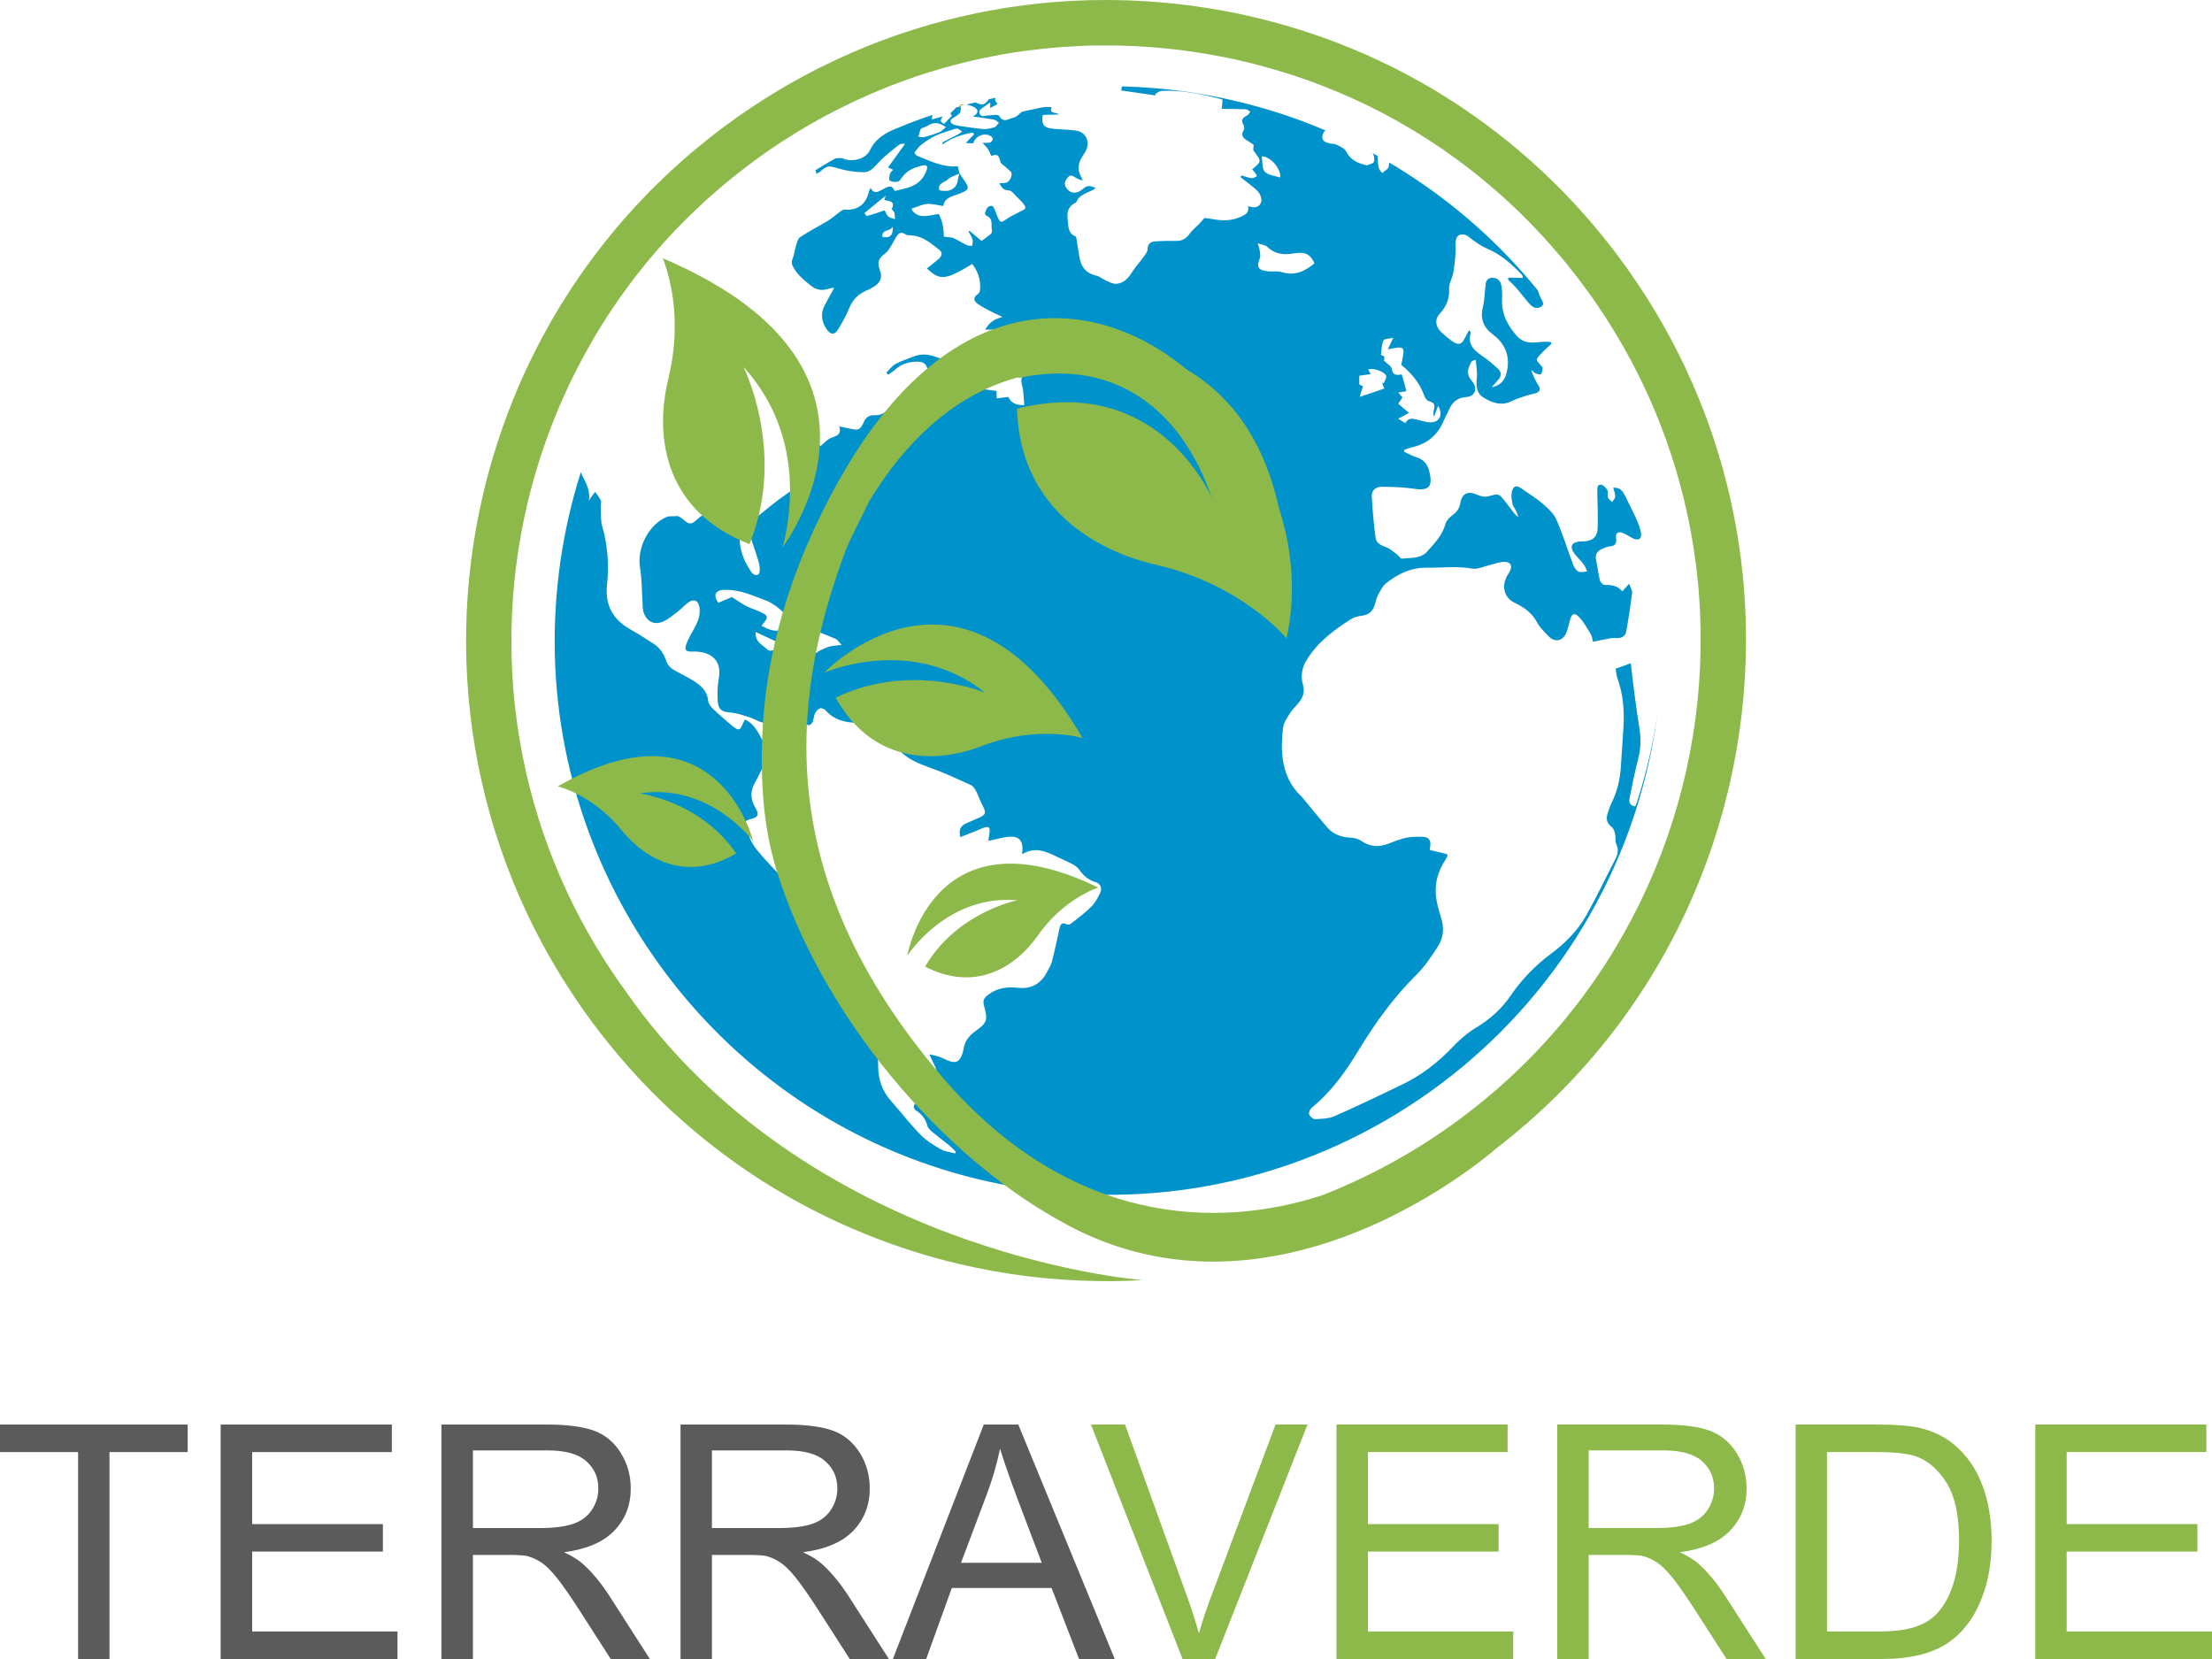
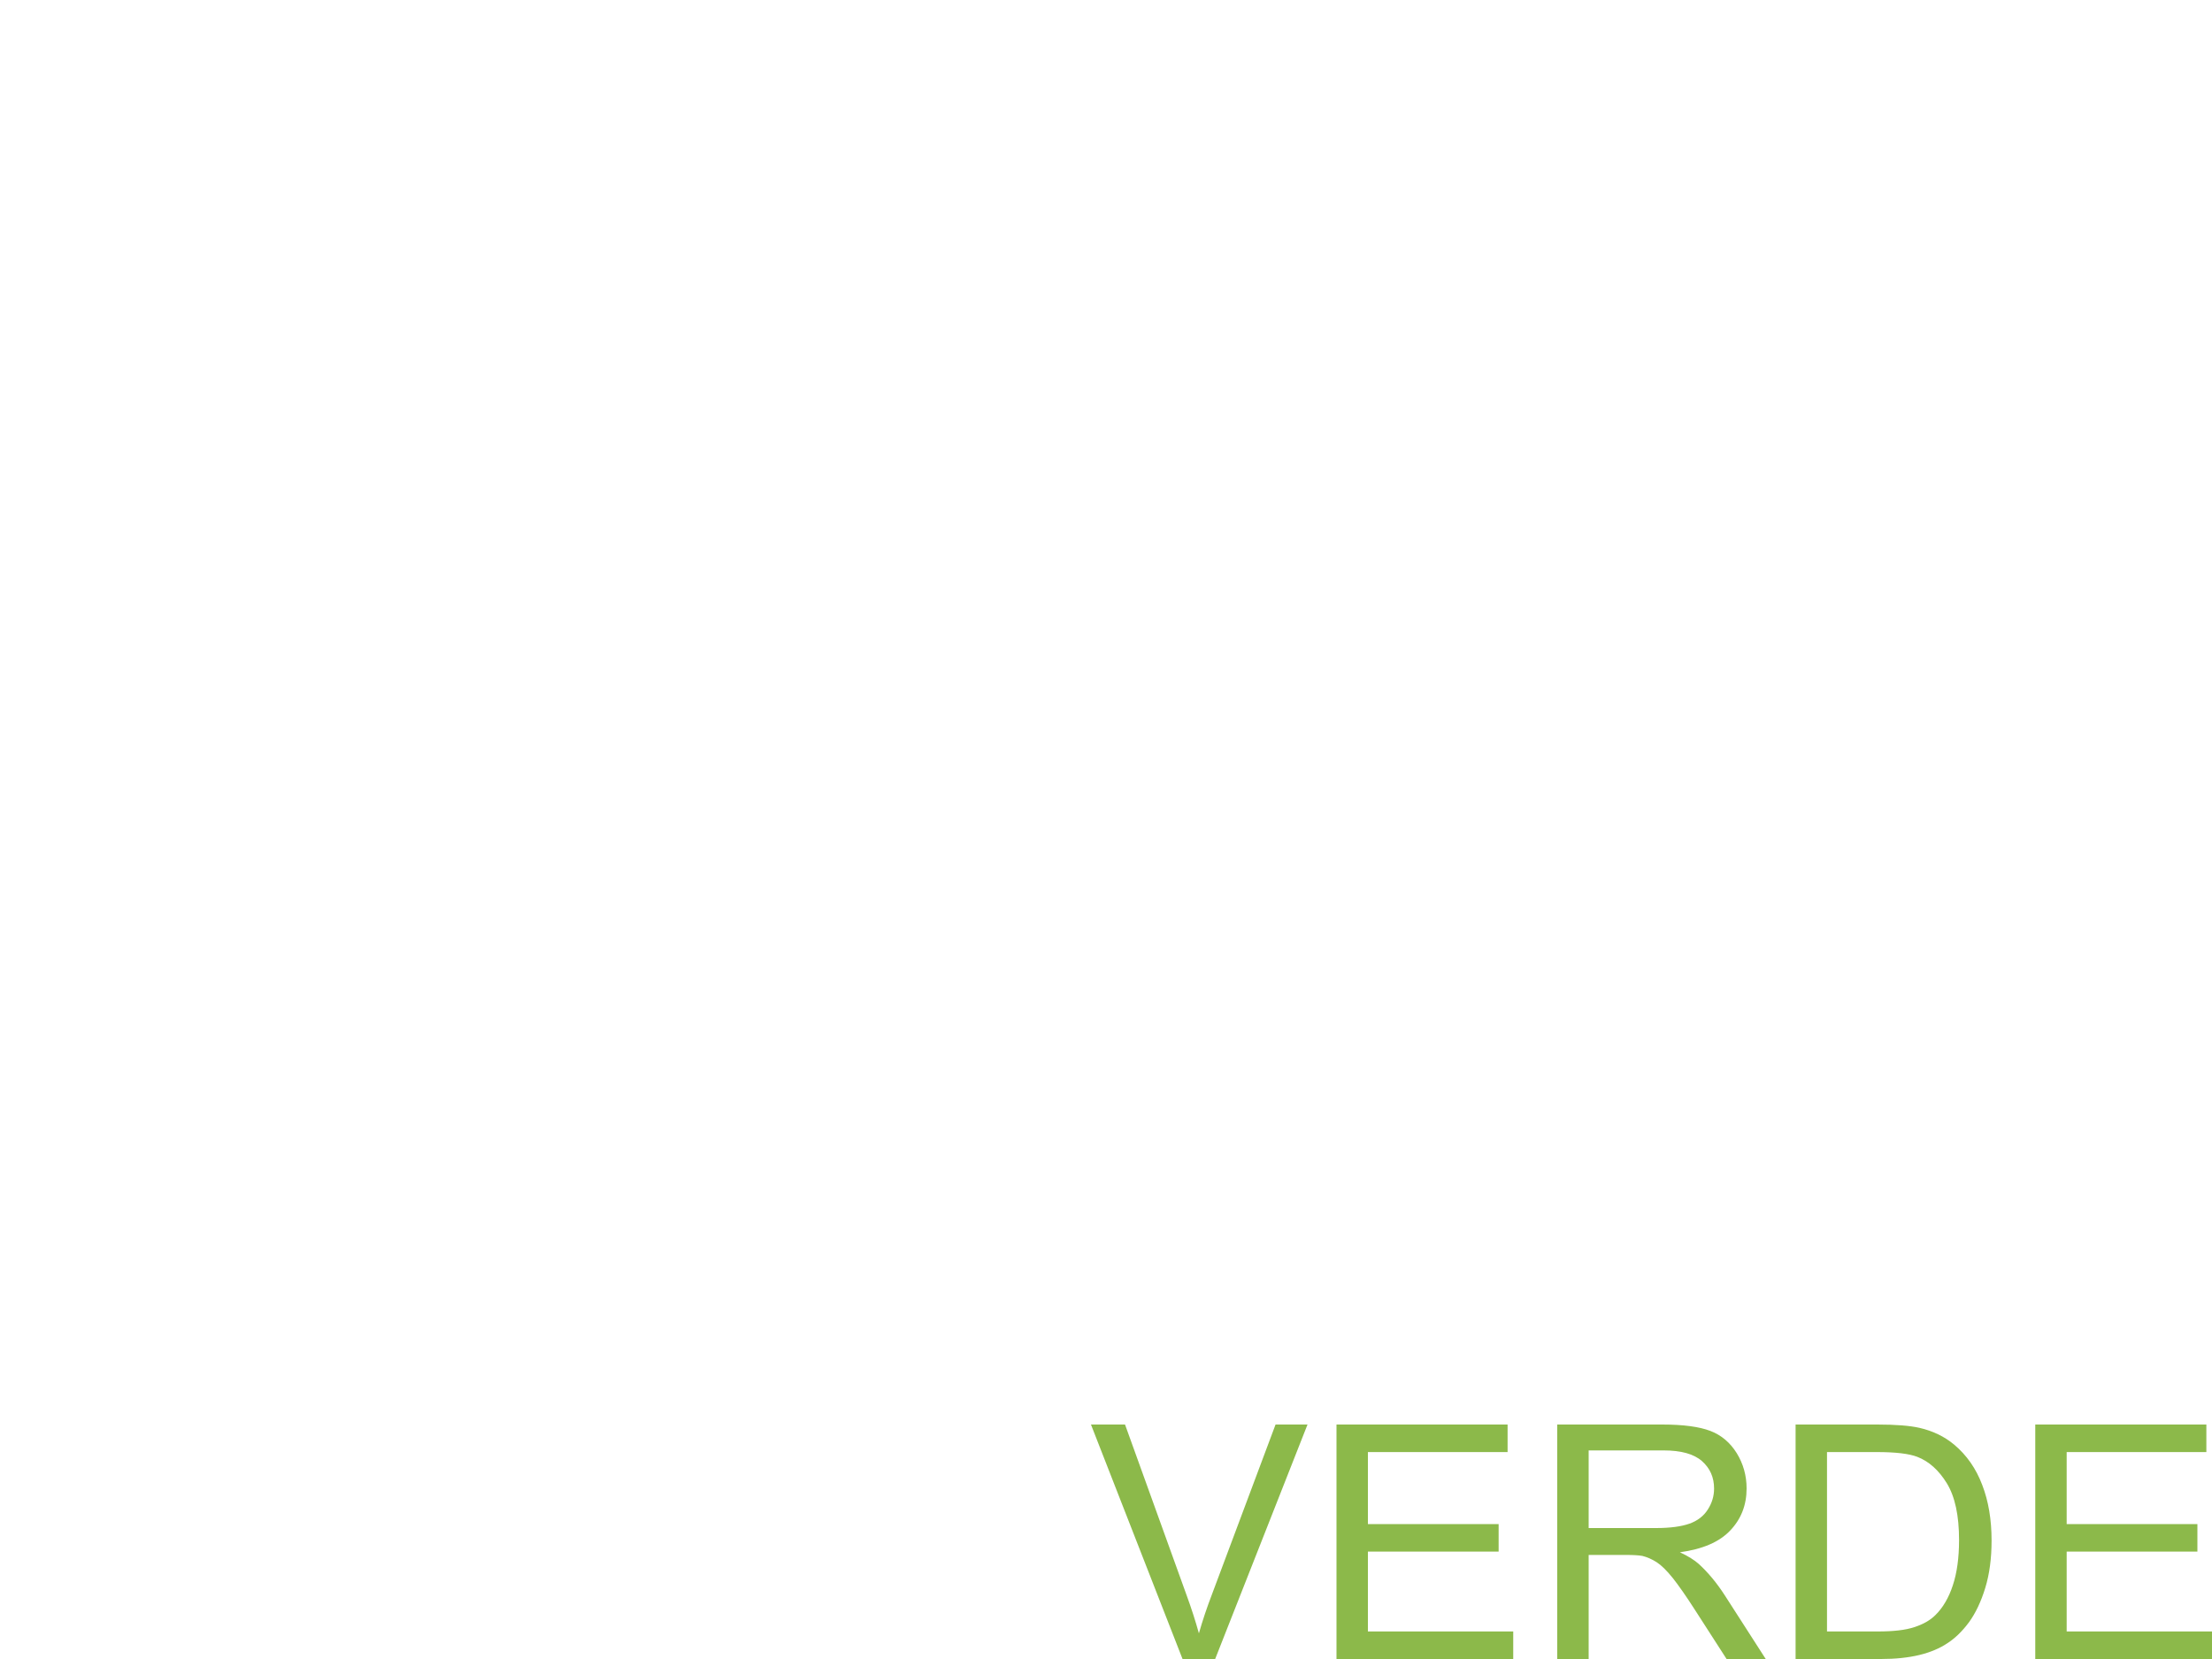
<svg xmlns="http://www.w3.org/2000/svg" xml:space="preserve" width="200px" height="150px" version="1.1" style="shape-rendering:geometricPrecision; text-rendering:geometricPrecision; image-rendering:optimizeQuality; fill-rule:evenodd; clip-rule:evenodd" viewBox="0 0 200 150">
  <defs>
    <style type="text/css">
   
    .fil0 {fill:#0092CB}
    .fil1 {fill:#8CB94A}
    .fil2 {fill:#5B5B5B;fill-rule:nonzero}
    .fil3 {fill:#8CB94A;fill-rule:nonzero}
   
  </style>
  </defs>
  <g id="Warstwa_x0020_1">
    <g id="_40454656">
-       <path class="fil0" d="M114.61 24.53c-0.87,-0.11 -1.02,-0.39 -0.7,-1.18 0.08,-0.2 0.02,-0.46 -0.01,-0.69 -0.02,-0.18 -0.09,-0.34 -0.18,-0.66 0.38,0.13 0.69,0.15 0.86,0.32 0.7,0.67 1.49,0.75 2.41,0.59 1,-0.17 1.44,0.07 1.81,0.79 0.02,0.04 0.01,0.07 0.03,0.13 -0.87,0.71 -1.78,1.14 -2.95,0.77 -0.39,-0.12 -0.84,-0.02 -1.27,-0.07zm1.14 -8.48c-0.49,-0.16 -1.09,-0.2 -1.4,-0.53 -0.26,-0.27 -0.18,-0.87 -0.27,-1.38 0.75,-0.03 1.77,1.11 1.67,1.91zm-30.07 0.19c0.26,-0.27 0.69,-0.37 1.05,-0.54 -0.05,0.23 -0.11,0.46 -0.15,0.7 -0.15,0.69 -0.74,1 -1.64,0.81 -0.21,-0.65 0.46,-0.7 0.74,-0.97zm7.02 2.59c-0.04,0.11 -0.24,0.18 -0.38,0.26 -0.47,0.26 -0.99,0.47 -1.42,0.79 -0.28,0.21 -0.44,0.26 -0.6,-0.05 -0.14,-0.25 -0.21,-0.53 -0.33,-0.8 -0.07,-0.15 -0.13,-0.34 -0.25,-0.4 -0.09,-0.05 -0.33,0.01 -0.41,0.11 -0.13,0.14 -0.2,0.35 -0.26,0.55 -0.01,0.06 0.08,0.19 0.15,0.22 0.64,0.27 0.38,0.87 0.49,1.34 0.01,0.09 -0.03,0.24 -0.1,0.3 -0.25,0.21 -0.53,0.4 -0.84,0.64 -0.35,-0.29 -0.72,-0.61 -1.09,-0.92 -0.03,0.02 -0.06,0.04 -0.09,0.06 0.13,0.24 0.29,0.48 0.37,0.74 0.05,0.17 -0.02,0.37 -0.04,0.56 -0.16,-0.02 -0.36,0 -0.5,-0.07 -0.4,-0.19 -0.77,-0.45 -1.17,-0.62 -0.23,-0.11 -0.51,-0.09 -0.89,-0.14 -0.02,-0.29 -0.02,-0.67 -0.1,-1.03 -0.06,-0.35 -0.2,-0.69 -0.35,-1 -0.02,-0.04 -0.29,0.02 -0.44,0.05 -0.68,0.11 -1.35,0.3 -1.9,-0.3 -0.04,-0.05 -0.06,-0.1 -0.14,-0.25 0.49,-0.16 0.94,-0.39 1.41,-0.43 0.46,-0.04 0.94,0.11 1.46,0.19 0.15,-0.84 0.92,-0.89 1.53,-1.14 0.8,-0.32 0.88,-0.49 0.37,-1.18 -0.14,-0.2 -0.28,-0.41 -0.42,-0.62l0 0c-0.05,-0.22 -0.1,-0.42 -0.16,-0.66 -1.37,0.13 -2.53,-0.49 -3.71,-0.96 -0.12,-0.05 -0.18,-0.24 -0.21,-0.28 0.24,-0.28 0.38,-0.52 0.59,-0.68 0.4,-0.3 0.8,-0.6 1.25,-0.81 0.55,-0.26 1.14,-0.42 1.72,-0.62 0.12,-0.04 0.26,-0.07 0.38,-0.04 0.13,0.05 0.24,0.16 0.37,0.25 -0.11,0.08 -0.21,0.18 -0.33,0.24 -0.46,0.24 -0.93,0.47 -1.4,0.72 -0.05,0.03 -0.07,0.11 -0.07,0.22 0.85,-0.6 1.79,-0.93 2.78,-1.08 0.03,0.05 0.06,0.11 0.1,0.16 -0.24,0.24 -0.47,0.48 -0.75,0.78 0.27,0.01 0.48,0.02 0.68,0.03 0.17,-0.69 1.09,-1.03 1.64,-0.61 0.07,0.05 0.14,0.2 0.11,0.28 -0.03,0.1 -0.14,0.23 -0.24,0.26 -0.19,0.04 -0.39,0.02 -0.67,0.03 0.2,0.23 0.37,0.38 0.5,0.58 0.12,0.17 0.19,0.39 0.28,0.6 0.54,-0.19 0.68,-0.11 0.83,0.52 0.01,0.04 0.02,0.1 0.05,0.13 0.3,0.25 0.61,0.5 0.89,0.77 0.23,0.22 -0.08,0.95 -0.43,1 -0.18,0.04 -0.37,0.04 -0.6,0.05 0.19,0.41 0.4,0.64 0.87,0.65 0.22,0 0.43,0.31 0.63,0.5 0.24,0.22 0.47,0.45 0.67,0.7 0.1,0.11 0.21,0.3 0.17,0.41zm-1.52 17.06c-0.38,0.05 -0.73,0.09 -1.07,0.13 0,-0.18 0,-0.36 0,-0.67 -0.41,-0.06 -0.92,-0.13 -1.44,-0.2 -0.27,-0.04 -0.55,-0.03 -0.81,-0.12 -0.35,-0.12 -0.4,-0.37 -0.13,-0.63 0.7,-0.67 1.37,-1.37 2.12,-1.97 0.39,-0.32 0.93,-0.46 1.41,-0.67 0.05,0.07 0.11,0.15 0.16,0.23 -0.27,0.31 -0.53,0.62 -0.8,0.92 0.13,0.22 0.29,0.48 0.46,0.78 0.25,0 0.56,-0.02 0.87,0 0.31,0.02 0.58,0.04 0.42,0.53 -0.1,0.3 0.09,0.69 0.13,1.04 0.05,0.45 0.08,0.91 0.11,1.37 -0.81,0.02 -1.25,-0.26 -1.43,-0.74zm-5.66 -24.4c-0.2,0.17 -0.36,0.36 -0.56,0.45 -0.44,0.18 -0.9,0.33 -1.36,0.45 -0.17,0.05 -0.38,-0.01 -0.57,-0.03 0.06,-0.19 0.11,-0.38 0.17,-0.58 0.02,-0.06 0.06,-0.11 0.09,-0.17 0.19,-0.08 0.41,-0.13 0.58,-0.24 0.53,-0.35 1.03,-0.32 1.65,0.12zm-10.49 46.96c-0.32,0.09 -0.63,0.24 -0.92,0.38 -0.25,0.12 -0.48,0.39 -0.71,0.39 -0.17,0 -0.32,-0.36 -0.53,-0.48 -0.26,-0.14 -0.58,-0.18 -0.87,-0.3 -0.25,-0.1 -0.75,0.04 -0.68,-0.43 0.07,-0.49 0.49,-0.47 0.88,-0.37 0.03,0.02 0.07,0.01 0.14,0.01 0.12,-0.86 0.13,-0.92 0.99,-0.71 0.76,0.19 1.49,0.52 2.22,0.82 0.16,0.07 0.28,0.28 0.55,0.55 -0.46,0.06 -0.78,0.06 -1.07,0.14zm-4.47 -1.47c-0.63,0.15 -1.14,-0.1 -1.71,-0.41 0.7,-0.8 0.66,-0.92 -0.31,-1.33 -0.36,-0.15 -0.73,-0.27 -1.07,-0.45 -0.4,-0.21 -0.78,-0.48 -1.3,-0.81 -0.29,0.12 -0.76,0.33 -1.22,0.52 -0.45,-0.62 -0.32,-1.09 0.38,-1.16 0.58,-0.04 1.19,0.04 1.75,0.18 0.71,0.19 1.39,0.49 2.09,0.74 1.12,0.41 1.85,1.33 2.68,2.11 0.1,0.09 0.11,0.41 0.02,0.51 -0.08,0.1 -0.34,0.07 -0.52,0.08 -0.26,0.01 -0.54,-0.04 -0.79,0.02zm-1.21 1.72c-0.39,-0.38 -1.1,-0.64 -1.03,-1.56 0.81,0.37 1.52,0.7 2.3,1.07 -0.43,0.41 -0.9,0.86 -1.27,0.49zm10.98 -39.11c-0.16,-0.14 -0.23,-0.38 -0.34,-0.57 -0.55,0.18 -1.07,0.37 -1.61,0.51 -0.05,0.02 -0.17,-0.2 -0.22,-0.27 0.64,-0.52 1.24,-1.02 1.92,-1.57 -0.06,0.18 -0.09,0.28 -0.13,0.39 0.4,0.12 1.03,0.05 0.69,0.8 -0.03,0.08 0.18,0.22 0.22,0.34 0.05,0.19 0.04,0.4 0.06,0.59 -0.2,-0.07 -0.44,-0.1 -0.59,-0.22zm-0.56 1.82c-0.04,-0.73 0.71,-0.44 0.94,-0.91 0.07,0.77 -0.27,1.08 -0.94,0.91zm43.13 12.56c0.28,-0.04 0.64,-0.08 1.03,-0.14 -0.08,-0.16 -0.15,-0.3 -0.23,-0.44 0.5,-0.13 1.46,0.19 1.63,0.59 0.06,0.17 -0.14,0.45 -0.22,0.68 -0.05,-0.02 -0.1,-0.03 -0.14,-0.05 0.01,0.06 0.02,0.11 0.04,0.16 0.05,0.12 0.1,0.24 0.15,0.36 -0.74,0.26 -1.48,0.51 -2.22,0.75 0.08,-0.29 0.19,-0.6 0.3,-0.94 -0.17,-0.09 -0.29,-0.16 -0.34,-0.18 0,-0.28 0,-0.5 0,-0.79zm2.19 -3.2c0.07,-0.15 0.52,-0.14 0.88,-0.22 -0.18,0.39 -0.3,0.64 -0.49,1.03 0.38,-0.06 0.54,-0.09 0.7,-0.12 0.66,-0.12 0.8,0.02 0.68,0.7 -0.05,0.31 -0.12,0.62 -0.17,0.83 0.46,0.36 0.85,0.75 1.19,1.18l0 0c0.39,0.48 0.69,1.02 0.91,1.64 0.06,0.17 0.2,0.39 0.36,0.44 0.54,0.17 0.63,0.3 0.48,0.88 -0.05,0.18 -0.05,0.37 0.03,0.55 0.12,-0.31 0.23,-0.62 0.37,-0.99 0.48,0.84 0.13,1.51 -0.73,1.5 -0.34,0 -0.68,-0.13 -1.02,-0.21 -0.45,-0.1 -0.91,-0.31 -1.21,0.28 -0.23,-0.14 -0.42,-0.26 -0.65,-0.4 0.31,-0.17 0.62,-0.34 0.97,-0.53 -0.34,-0.29 -0.65,-0.55 -0.97,-0.83 0.14,-0.2 0.26,-0.37 0.39,-0.56 -0.12,-0.14 -0.23,-0.28 -0.38,-0.45 0.23,-0.04 0.42,-0.07 0.73,-0.12 -0.08,-0.3 -0.16,-0.58 -0.23,-0.86 -0.06,-0.21 -0.13,-0.43 -0.19,-0.66 -0.46,0.08 -0.82,0.11 -0.9,-0.5 -0.04,-0.24 -0.4,-0.44 -0.7,-0.74 0,-0.03 0.02,-0.22 0.03,-0.38 -0.11,-0.06 -0.31,-0.12 -0.31,-0.15 0.05,-0.45 0.06,-0.92 0.23,-1.31zm23 41.51c-0.05,0.16 -0.1,0.32 -0.16,0.47 -0.02,0.05 -0.06,0.1 -0.09,0.16 -0.47,-0.06 -0.57,-0.39 -0.5,-0.76 0.24,-1.2 0.48,-2.39 0.79,-3.58 0.22,-0.88 0.25,-1.73 0.11,-2.64 -0.31,-1.98 -0.57,-3.97 -0.79,-5.97 -0.15,0.06 -0.3,0.12 -0.45,0.17 -0.26,0.09 -0.52,0.19 -0.77,0.28 -0.06,0.02 -0.1,0.03 -0.15,0.05 0.03,0.32 0.08,0.64 0.18,0.93 0.5,1.4 0.61,2.83 0.53,4.28 -0.07,1.22 -0.16,2.44 -0.24,3.66 -0.07,1.17 -0.34,2.27 -0.86,3.32 -0.15,0.31 -0.26,0.65 -0.36,0.99 -0.14,0.47 0.01,0.84 0.42,1.16 0.17,0.13 0.24,0.44 0.29,0.68 0.06,0.26 -0.03,0.58 0.09,0.81 0.24,0.51 0.16,0.94 -0.09,1.42 -0.88,1.69 -1.69,3.42 -2.63,5.08 -0.78,1.38 -1.91,2.5 -3.18,3.45 -1.43,1.06 -2.64,2.31 -3.65,3.79 -0.81,1.19 -1.86,2.12 -3.11,2.88 -0.77,0.46 -1.47,1.07 -2.09,1.72 -1.35,1.43 -2.88,2.61 -4.66,3.46 -2,0.96 -4.01,1.93 -6.04,2.82 -0.53,0.24 -1.18,0.25 -1.77,0.28 -0.19,0 -0.48,-0.25 -0.55,-0.45 -0.05,-0.16 0.1,-0.47 0.26,-0.6 1.75,-1.43 3.04,-3.23 4.2,-5.15 1.51,-2.49 3.2,-4.84 5.29,-6.9 0.73,-0.72 1.3,-1.61 1.87,-2.47 0.53,-0.8 0.62,-1.7 0.32,-2.62 -0.12,-0.37 -0.22,-0.75 -0.31,-1.12 -0.37,-1.42 -0.17,-2.76 0.61,-4 0.09,-0.14 0.18,-0.29 0.25,-0.43 0.02,-0.05 0.01,-0.11 0.02,-0.21 -0.51,-0.13 -1.03,-0.26 -1.61,-0.39l0.06 -0.37c0.08,-0.52 -0.18,-0.8 -0.67,-0.82 -0.51,-0.01 -1.04,-0.01 -1.53,0.09 -0.54,0.12 -1.07,0.34 -1.58,0.53 -0.88,0.34 -1.69,0.29 -2.48,-0.26 -0.26,-0.17 -0.61,-0.27 -0.93,-0.28 -0.84,-0.04 -1.57,-0.29 -2.13,-0.93 -0.73,-0.85 -1.44,-1.73 -2.15,-2.59 -0.03,-0.04 -0.07,-0.09 -0.1,-0.13 -1.1,-1.01 -1.6,-2.2 -1.77,-3.47 -0.13,-0.91 -0.08,-1.87 0.03,-2.84 0.05,-0.44 0.36,-0.87 0.61,-1.27 0.23,-0.36 0.55,-0.66 0.82,-0.99 0.39,-0.47 0.54,-1 0.37,-1.6 -0.24,-0.82 -0.08,-1.59 0.36,-2.29 0.99,-1.59 2.44,-2.67 3.98,-3.65 0.29,-0.18 0.66,-0.27 1,-0.31 0.61,-0.08 0.97,-0.41 1.15,-0.97 0.1,-0.28 0.13,-0.59 0.27,-0.85 0.22,-0.4 0.42,-0.85 0.76,-1.12 1.06,-0.84 2.24,-1.42 3.66,-1.4 1.36,0.02 2.72,-0.17 4.1,0.08 0.5,0.1 1.09,-0.21 1.64,-0.33 0.43,-0.1 0.85,-0.28 1.28,-0.28 0.6,0 0.77,0.38 0.48,0.9 -0.07,0.13 -0.16,0.25 -0.23,0.38 -0.51,0.95 -0.27,1.96 0.69,2.42 0.86,0.42 1.57,0.91 2.03,1.78 0.25,0.47 0.66,0.85 1.03,1.24 0.56,0.59 1.28,0.46 1.6,-0.29 0.16,-0.37 0.24,-0.78 0.34,-1.17 0.16,-0.59 0.4,-0.71 0.83,-0.26 0.42,0.44 0.72,1 1.05,1.53 0.11,0.18 0.12,0.42 0.2,0.7 0.44,-0.09 0.86,-0.19 1.28,-0.26 0.25,-0.05 0.52,-0.11 0.77,-0.08 0.47,0.04 0.86,-0.11 0.95,-0.57 0.22,-1.16 0.39,-2.33 0.54,-3.5 0.03,-0.24 -0.16,-0.51 -0.27,-0.85 -0.24,0.27 -0.4,0.46 -0.62,0.7 -0.43,-0.53 -0.99,-0.6 -1.61,-0.58 -0.14,0 -0.37,-0.25 -0.41,-0.42 -0.15,-0.56 -0.2,-1.13 -0.32,-1.69 -0.14,-0.59 -0.03,-0.91 0.53,-1.16 0.21,-0.09 0.42,-0.18 0.63,-0.21 0.46,-0.05 0.7,-0.18 0.62,-0.73 -0.08,-0.53 0.23,-0.68 0.73,-0.44 0.27,0.12 0.51,0.3 0.78,0.43 0.51,0.25 0.83,0.06 0.74,-0.5 -0.07,-0.41 -0.23,-0.82 -0.4,-1.2 -0.32,-0.73 -0.7,-1.43 -1.04,-2.15 -0.2,-0.42 -0.46,-0.76 -1.07,-0.73 0.07,0.29 0.19,0.55 0.18,0.81 0,0.17 -0.18,0.33 -0.28,0.5 -0.13,-0.14 -0.32,-0.25 -0.37,-0.41 -0.07,-0.21 0.04,-0.48 -0.05,-0.66 -0.12,-0.21 -0.34,-0.46 -0.55,-0.5 -0.36,-0.06 -0.37,0.27 -0.37,0.54 0.02,1.08 0.06,2.15 0.04,3.23 -0.01,0.94 -0.42,1.33 -1.38,1.36 -0.09,0 -0.18,-0.01 -0.27,0 -0.69,0.07 -0.9,0.45 -0.51,1.02 0.26,0.37 0.62,0.68 0.89,1.05 0.15,0.18 0.21,0.43 0.32,0.64 -0.27,0.01 -0.58,0.11 -0.79,0.01 -0.21,-0.1 -0.39,-0.39 -0.48,-0.63 -0.51,-1.34 -0.93,-2.73 -1.51,-4.05 -0.24,-0.56 -0.76,-1.04 -1.24,-1.45 -0.58,-0.51 -1.26,-0.9 -1.89,-1.36 -0.48,-0.35 -0.78,-0.29 -0.91,0.3 -0.07,0.32 -0.01,0.69 0.05,1.02 0.04,0.21 0.18,0.4 0.29,0.6 0.09,0.2 0.2,0.39 0.24,0.66 -0.12,-0.12 -0.25,-0.23 -0.35,-0.35 -0.28,-0.35 -0.54,-0.71 -0.81,-1.06 -0.62,-0.78 -0.61,-0.74 -1.55,-0.48 -0.3,0.08 -0.7,-0.01 -0.99,-0.14 -0.82,-0.39 -1.38,-0.14 -1.53,0.74 -0.08,0.49 -0.34,0.84 -0.74,1.12 -0.25,0.19 -0.52,0.47 -0.6,0.75 -0.28,1.04 -1,1.78 -1.67,2.53 -0.58,0.65 -1.5,0.54 -2.29,0.63 -0.11,0.02 -0.25,-0.25 -0.39,-0.35 -0.35,-0.25 -0.68,-0.57 -1.07,-0.71 -0.47,-0.15 -0.85,-0.37 -0.91,-0.85 -0.16,-1.24 -0.28,-2.49 -0.34,-3.74 -0.03,-0.55 0.41,-0.86 0.92,-0.85 0.96,0.02 1.93,0.03 2.88,0.18 1.43,0.22 1.77,-0.23 1.36,-1.71 -0.16,-0.57 -0.53,-0.95 -1.12,-1.14 -0.38,-0.12 -0.75,-0.32 -1.12,-0.49l0.02 -0.18c0.24,-0.08 0.47,-0.17 0.71,-0.23 1.36,-0.31 2.32,-1.1 2.85,-2.4 0.14,-0.32 0.32,-0.63 0.46,-0.95 0.3,-0.7 0.74,-1.13 1.57,-1.19 0.85,-0.07 1.1,-0.79 0.49,-1.5 -0.52,-0.61 -0.32,-1.11 -0.03,-1.66 0.04,-0.09 0.15,-0.14 0.41,-0.21 0.04,0.54 0.15,1.08 0.1,1.61 -0.07,0.75 -0.07,1.41 0.66,1.84 0.84,0.51 1.68,0.74 2.62,0.23 0.39,-0.19 0.82,-0.31 1.24,-0.45 0.28,-0.09 0.58,-0.13 0.86,-0.23 0.33,-0.12 0.39,-0.35 0.2,-0.66 -0.26,-0.44 -0.51,-0.88 -0.66,-1.42 0.13,0.11 0.26,0.25 0.4,0.31 0.15,0.07 0.41,0.13 0.48,0.06 0.12,-0.13 0.12,-0.36 0.15,-0.54 0.01,-0.04 -0.05,-0.1 -0.08,-0.14 -0.16,-0.22 -0.49,-0.5 -0.45,-0.63 0.12,-0.31 0.41,-0.55 0.65,-0.8 0.21,-0.22 0.45,-0.41 0.67,-0.62 -0.01,-0.05 -0.03,-0.11 -0.05,-0.16 -0.22,-0.01 -0.44,-0.04 -0.66,-0.03 -0.82,0.06 -1.63,0.25 -2.31,-0.42 -0.04,-0.03 -0.08,-0.07 -0.11,-0.11 -0.86,-0.98 -1.4,-2.03 -1.33,-3.36 0.02,-0.44 0.01,-0.89 -0.09,-1.32 -0.11,-0.48 -0.68,-0.72 -1.11,-0.5 -0.13,0.07 -0.25,0.26 -0.27,0.41 -0.1,0.71 -0.09,1.44 -0.26,2.13 -0.27,1.09 0.04,1.87 0.91,2.52 0.34,0.25 0.61,0.52 0.82,0.83 0.54,0.77 0.67,1.69 0.39,2.71 -0.18,0.66 -0.61,1.09 -1.33,1.22 0.19,-0.21 0.38,-0.43 0.57,-0.64 0.32,-0.35 0.34,-0.72 0,-1.03 -0.45,-0.41 -0.91,-0.82 -1.42,-1.15 -0.12,-0.08 -0.23,-0.17 -0.34,-0.25 -0.58,-0.45 -0.96,-0.98 -0.7,-1.85 0.01,-0.03 -0.05,-0.09 -0.14,-0.25 -0.15,0.28 -0.27,0.48 -0.38,0.7 -0.3,0.62 -0.6,0.71 -1.17,0.3 -0.34,-0.24 -0.67,-0.52 -0.98,-0.81 -0.52,-0.5 -0.62,-1.15 -0.12,-1.68 0.6,-0.66 0.88,-1.36 0.83,-2.26 -0.02,-0.45 0.28,-0.91 0.37,-1.38 0.11,-0.61 0.17,-1.22 0.22,-1.84 0.04,-0.4 -0.06,-0.82 0.04,-1.21 0.11,-0.52 0.67,-0.6 1.09,-0.29 0.53,0.41 1.08,0.84 1.7,1.1 1.25,0.52 2.22,1.39 3.13,2.34 0.05,0.05 0.09,0.12 0.11,0.19 0.01,0.03 0,0.07 -0.01,0.13 -0.41,-0.01 -0.84,-0.02 -1.26,-0.03 -0.02,0.05 -0.04,0.11 -0.07,0.17 0.26,0.26 0.53,0.5 0.76,0.77 0.37,0.42 0.71,0.88 1.08,1.31 0.17,0.18 0.36,0.4 0.59,0.47 0.17,0.07 0.47,0 0.62,-0.12 0.23,-0.18 0.12,-0.4 -0.03,-0.66 -0.14,-0.25 -0.24,-0.52 -0.32,-0.79 -3.39,-4.17 -7.46,-7.8 -12.06,-10.71 -0.45,-0.3 -0.92,-0.58 -1.39,-0.85 0.02,0.11 0,0.25 -0.04,0.4 -0.06,0.22 -0.38,0.38 -0.58,0.55 -0.11,-0.16 -0.28,-0.31 -0.32,-0.48 -0.07,-0.34 -0.07,-0.68 -0.1,-1.07 -0.15,-0.08 -0.29,-0.16 -0.45,-0.24 0.01,0.02 0.03,0.04 0.04,0.06 0.12,0.2 0.16,0.55 0.06,0.75 -0.07,0.16 -0.41,0.19 -0.63,0.29 -0.83,-0.2 -1.47,-0.48 -1.86,-1.26 -0.13,-0.28 -0.55,-0.44 -0.87,-0.61 -0.16,-0.09 -0.39,-0.06 -0.59,-0.11 -0.36,-0.09 -0.76,-0.19 -0.68,-0.7 0.04,-0.21 0.13,-0.37 0.27,-0.48 -3.92,-1.67 -8.11,-2.85 -12.52,-3.49 -1.98,-0.28 -3.94,-0.44 -5.88,-0.49l-0.06 0.37 3.12 0.45c-0.01,-0.05 -0.02,-0.09 -0.04,-0.14 0.18,-0.09 0.36,-0.26 0.54,-0.27 1.58,-0.08 3.12,0.19 4.65,0.55 0.32,0.07 0.63,0.16 0.89,0.23 -0.03,0.33 -0.05,0.59 -0.07,0.84 0.79,0.01 1.49,0.01 2.18,0.04 0.14,0.01 0.27,0.15 0.4,0.23 -0.1,0.11 -0.18,0.29 -0.31,0.34 -0.37,0.18 -0.57,0.39 -0.32,0.82 0.07,0.13 0.11,0.37 0.04,0.47 -0.33,0.53 -0.02,0.78 0.38,1.01 0.19,0.12 0.37,0.25 0.51,0.35 0,0.21 -0.08,0.44 0.01,0.55 0.72,0.94 0.73,0.93 -0.15,1.67 0.09,0.09 0.18,0.17 0.25,0.27 0.08,0.1 0.13,0.22 0.19,0.34 -0.16,0.07 -0.32,0.2 -0.47,0.18 -0.32,-0.04 -0.62,-0.16 -0.93,-0.25 -0.03,0.06 -0.06,0.11 -0.09,0.16 0.26,0.2 0.54,0.4 0.79,0.61 0.31,0.25 0.66,0.49 0.89,0.82 0.16,0.21 0.26,0.6 0.18,0.84 -0.13,0.38 -0.49,0.54 -0.92,0.41 -0.06,-0.02 -0.14,-0.02 -0.26,-0.04 0.13,0.57 -0.25,0.76 -0.65,0.94 -0.87,0.4 -1.76,0.37 -2.67,0.19 -0.24,-0.05 -0.48,-0.06 -0.62,-0.08 -0.18,0.2 -0.33,0.38 -0.48,0.54 -0.29,0.29 -0.62,0.55 -0.85,0.87 -0.31,0.45 -0.69,0.68 -1.25,0.66 -0.61,-0.01 -1.22,0 -1.83,0.04 -0.43,0.02 -0.72,0.19 -0.73,0.72 -0.01,0.25 -0.24,0.52 -0.41,0.75 -0.34,0.47 -0.74,0.9 -1.05,1.4 -0.33,0.52 -0.74,0.91 -1.34,0.97 -0.3,0.03 -0.64,-0.15 -0.94,-0.28 -0.32,-0.14 -0.59,-0.39 -0.92,-0.46 -0.78,-0.19 -1.28,-0.65 -1.45,-1.43 -0.13,-0.61 -0.21,-1.24 -0.31,-1.86 -0.02,-0.09 -0.05,-0.25 -0.11,-0.27 -0.64,-0.25 -0.62,-0.81 -0.68,-1.35 -0.09,-0.68 -0.07,-1.29 0.66,-1.66 0.16,-0.07 0.2,-0.34 0.35,-0.48 0.17,-0.16 0.39,-0.29 0.61,-0.4 0.3,-0.14 0.63,-0.26 0.91,-0.47 -0.39,-0.14 -0.68,-0.33 -1.09,0.02 -0.65,0.58 -1.21,0.5 -1.57,-0.02 -0.26,-0.37 -0.13,-0.64 0.12,-0.95 0.26,-0.33 0.48,-0.13 0.71,0.01 0.17,0.1 0.35,0.21 0.65,0.25 -0.12,-0.29 -0.31,-0.58 -0.36,-0.88 -0.04,-0.29 0,-0.61 0.11,-0.88 0.14,-0.36 0.42,-0.66 0.57,-1.01 0.35,-0.83 -0.09,-1.62 -0.97,-1.74 -0.74,-0.1 -1.48,-0.09 -2.22,-0.18 -0.68,-0.09 -0.91,-0.5 -0.74,-1.23 0.46,-0.01 0.93,-0.03 1.46,-0.04 -0.28,-0.25 -0.93,-0.02 -0.67,-0.67 -0.27,0 -0.54,-0.03 -0.8,0.02 -0.67,0.13 -1.34,0.29 -1.87,0.4 -0.3,0.23 -0.51,0.49 -0.75,0.53 -0.43,0.07 -0.91,0.56 -1.33,-0.16 -0.1,-0.16 -0.73,-0.03 -1.12,-0.02 -0.12,0 -0.26,0.08 -0.37,0.05 -0.11,-0.02 -0.24,-0.12 -0.27,-0.22 -0.04,-0.11 -0.02,-0.3 0.05,-0.36 0.28,-0.23 0.59,-0.43 0.92,-0.66 -0.01,0.14 -0.01,0.27 -0.02,0.51 0.25,-0.14 0.44,-0.24 0.69,-0.37 -0.24,-0.24 -0.27,-0.42 -0.2,-0.56 -0.2,0.04 -0.4,0.09 -0.59,0.13l0 0c-0.46,0.56 -0.58,0.58 -1.22,0.29l0 0c-0.28,0.06 -0.54,0.13 -0.81,0.2 0.32,0.07 0.65,0.15 0.86,0.35 0.31,0.29 0.01,0.58 -0.3,0.72 0.64,0.09 1.28,0.17 1.91,0.28 0.16,0.03 0.3,0.18 0.46,0.28 -0.13,0.14 -0.24,0.36 -0.39,0.41 -0.32,0.1 -0.67,0.19 -1,0.17 -0.74,-0.06 -1.47,-0.18 -2.2,-0.29 -0.19,-0.03 -0.4,-0.06 -0.57,-0.15 -0.29,-0.15 -0.29,-0.37 -0.01,-0.55 0.35,-0.24 0.83,-0.37 0.7,-0.98 0,-0.02 0.02,-0.06 0.06,-0.11 -0.15,0.04 -0.3,0.09 -0.45,0.13l0 0c-0.2,0.2 -0.37,0.36 -0.53,0.52 0.04,0.08 0.14,0.2 0.13,0.23 -0.22,0.24 -0.46,0.48 -0.69,0.72 -0.47,-0.16 -0.31,-0.41 -0.12,-0.66 -0.32,0.09 -0.64,0.17 -0.99,0.27 0,-0.15 0.02,-0.29 0.05,-0.41 -0.96,0.32 -1.92,0.67 -2.85,1.06 -0.25,0.1 -0.49,0.2 -0.74,0.3 -0.03,0.02 -0.07,0.03 -0.1,0.05l-0.01 0c-0.79,0.38 -1.53,0.87 -1.96,1.79 -0.38,0.8 -1.6,1.1 -2.42,0.75 -0.19,-0.09 -0.46,-0.03 -0.7,-0.02l-0.01 0.01c-0.61,0.34 -1.21,0.7 -1.8,1.07 0.05,0.1 0.08,0.21 0.09,0.32 0.17,-0.1 0.29,-0.14 0.37,-0.22 0.61,-0.56 0.8,-0.52 1.59,-0.28 0.75,0.23 1.55,0.34 2.33,0.35 0.66,0 1.05,-0.6 1.5,-1.05 0.51,-0.52 1.1,-0.96 1.68,-1.42 0.13,-0.1 0.32,-0.13 0.55,-0.09 -0.5,0.69 -1,1.38 -1.54,2.13 0.17,0.08 0.31,0.14 0.46,0.21 -0.1,0.13 -0.25,0.23 -0.28,0.36 -0.05,0.2 -0.12,0.54 -0.02,0.61 0.16,0.13 0.46,0.15 0.68,0.11 0.16,-0.01 0.31,-0.21 0.4,-0.36 0.45,-0.65 1.1,-0.92 1.81,-1.09 0.44,-0.11 0.58,0.02 0.43,0.44 -0.31,0.88 -0.97,1.38 -1.85,1.6 -0.32,0.08 -0.64,0.16 -1.03,0.25 -0.24,-0.65 -0.68,-0.36 -1.12,-0.13 -0.36,0.19 -0.73,0.47 -1.06,-0.15 -0.08,0.19 -0.14,0.29 -0.17,0.41 -0.25,1.09 -1.06,1.66 -2.18,1.55 -0.14,-0.01 -0.31,0.12 -0.44,0.22 -0.36,0.26 -0.7,0.57 -1.08,0.8 -0.82,0.5 -1.69,0.93 -2.48,1.46 -0.23,0.15 -0.31,0.54 -0.4,0.84 -0.12,0.36 -0.14,0.76 -0.29,1.1 -0.15,0.35 -0.08,0.57 0.12,0.9 0.38,0.64 0.9,1.04 1.46,1.51 0.69,0.56 1.2,0.49 1.87,0.27 0.06,-0.02 0.13,-0.01 0.3,-0.02 -0.32,0.58 -0.6,1.09 -0.87,1.61 -0.38,0.74 -0.26,1.44 0.17,2.1 0.37,0.56 0.76,0.57 1.09,-0.01 0.36,-0.59 0.69,-1.19 0.95,-1.82 0.3,-0.75 0.78,-1.28 1.51,-1.61 0.24,-0.1 0.48,-0.21 0.7,-0.35 0.63,-0.37 0.85,-0.87 0.58,-1.55 -0.24,-0.63 -0.16,-1 0.42,-1.43 0.45,-0.33 0.7,-0.94 1,-1.45 0.23,-0.36 0.41,-0.66 0.9,-0.33 0.16,0.1 0.39,0.08 0.6,0.1 1.01,0.08 1.72,0.73 2.46,1.3 0.35,0.28 0.21,0.6 -0.09,0.85 -0.33,0.28 -0.68,0.55 -1.03,0.83 1.17,1.12 1.66,1.07 4.1,-0.4 0.53,0.7 0.79,1.48 0.7,2.35 -0.02,0.14 -0.1,0.32 -0.2,0.38 -0.5,0.3 -0.33,0.65 0,0.88 0.44,0.31 0.94,0.55 1.43,0.8 0.25,0.13 0.53,0.22 0.8,0.39 -0.64,0.14 -1.15,0.41 -1.56,1.13 0.37,-0.01 0.63,0.02 0.87,-0.03 0.65,-0.12 1.22,0.04 1.71,0.47 0.36,0.32 0.33,0.64 -0.07,0.91 -0.13,0.09 -0.28,0.2 -0.44,0.23 -1.83,0.34 -3.55,1.23 -5.47,1.11 -0.34,-0.02 -0.7,-0.07 -1.01,-0.2 -0.71,-0.27 -1.4,-0.33 -2.11,-0.04 -0.54,0.22 -1.09,0.39 -1.59,0.66 -0.32,0.18 -0.56,0.52 -0.83,0.78l0.17 0.19c0.21,-0.15 0.43,-0.28 0.62,-0.46 0.55,-0.5 1.21,-0.7 1.93,-0.72 0.68,-0.02 0.96,0.23 1.03,0.89 0.04,0.37 0.05,0.75 0,1.12 -0.05,0.46 0.15,0.67 0.58,0.67 0.33,0 0.65,-0.07 0.99,-0.1 0.38,-0.04 0.77,-0.11 1.15,-0.08 0.18,0.01 0.42,0.2 0.48,0.37 0.04,0.12 -0.11,0.44 -0.24,0.49 -0.78,0.3 -1.56,0.55 -2.36,0.79 -0.1,0.03 -0.26,-0.09 -0.37,-0.17 -0.55,-0.43 -1.04,-0.4 -1.51,0.12 -0.23,0.27 -0.46,0.53 -0.68,0.79 -0.15,-0.25 -0.25,-0.51 -0.43,-0.69 -0.42,-0.43 -0.71,-0.41 -1.11,0.04 -0.36,0.4 -0.79,0.63 -1.32,0.6 -0.5,-0.02 -0.78,0.2 -0.98,0.64 -0.3,0.68 -0.5,0.76 -1.22,0.58 -0.3,-0.07 -0.6,-0.12 -0.98,-0.21 0.18,0.66 -0.11,0.82 -0.62,0.99 -0.42,0.13 -0.75,0.53 -1.07,0.78 -0.19,-0.09 -0.45,-0.32 -0.66,-0.29 -0.48,0.08 -0.79,0.45 -0.82,0.93 -0.03,0.54 -0.01,1.08 0.02,1.61 0.06,0.93 -0.14,1.08 -0.89,1.59 -0.98,0.65 -1.92,1.36 -2.83,2.11 -0.23,0.19 -0.46,0.38 -0.7,0.57 -0.59,0.5 -0.59,1.25 -0.37,1.97 0.22,0.72 0.5,1.43 0.69,2.17 0.08,0.3 0.08,0.86 -0.07,0.95 -0.41,0.22 -0.65,-0.21 -0.84,-0.52 -0.53,-0.85 -0.85,-1.76 -0.86,-2.78 -0.01,-0.27 0,-0.59 -0.13,-0.81 -0.13,-0.21 -0.42,-0.47 -0.64,-0.47 -0.55,-0.02 -1,-0.16 -1.42,-0.53 -0.15,-0.13 -0.3,-0.23 -0.45,-0.28 -0.22,0.01 -0.44,0.02 -0.66,0.03 -0.15,0.07 -0.31,0.18 -0.46,0.32 -0.58,0.55 -0.76,0.59 -1.36,0.06 -0.16,-0.14 -0.31,-0.23 -0.47,-0.29 -0.29,0.01 -0.58,0.02 -0.86,0.03 -0.09,0.03 -0.17,0.06 -0.25,0.1 -1.59,0.75 -2.59,2.81 -2.3,4.54 0.17,1 0.15,2.02 0.22,3.04 0.02,0.31 0,0.64 0.08,0.93 0.25,0.86 0.94,1.25 1.76,0.91 0.5,-0.21 0.93,-0.59 1.36,-0.92 0.36,-0.27 0.64,-0.62 1.01,-0.86 0.47,-0.3 0.83,-0.11 0.93,0.43 0.14,0.74 -0.14,1.39 -0.49,2.01 -0.25,0.44 -0.5,0.88 -0.67,1.34 -0.22,0.57 -0.06,0.73 0.53,0.7 1.54,-0.06 2.69,0.7 2.4,2.36 -0.12,0.67 -0.15,1.37 -0.11,2.05 0.04,0.86 0.37,1.04 1.2,1.11 0.58,0.05 1.14,0.26 1.7,0.43 0.27,0.08 0.51,0.23 0.76,0.33 0.73,0.3 0.84,0.22 1.22,-0.45 0.15,-0.27 0.48,-0.61 0.75,-0.63 0.85,-0.08 1.58,-0.38 2.22,-0.92 0.09,-0.08 0.21,-0.11 0.42,-0.22 -0.14,0.67 -0.27,1.24 -0.39,1.82 -0.03,0.15 -0.05,0.34 0.01,0.48 0.06,0.13 0.22,0.3 0.34,0.3 0.12,0.01 0.3,-0.16 0.35,-0.29 0.11,-0.25 0.11,-0.56 0.23,-0.8 0.09,-0.18 0.27,-0.38 0.45,-0.44 0.13,-0.04 0.39,0.07 0.5,0.19 0.79,0.9 1.84,1.12 2.95,1.12 0.51,0 1.02,-0.16 1.53,-0.22 0.34,-0.04 0.61,0.02 0.71,0.44 0.04,0.15 0.31,0.33 0.49,0.35 0.37,0.06 0.54,0.22 0.49,0.59 -0.09,0.55 0.15,0.97 0.51,1.35 0.77,0.8 1.75,1.19 2.78,1.56 1.25,0.44 2.45,1.01 3.67,1.56 0.2,0.09 0.37,0.34 0.48,0.56 0.1,0.19 0.18,0.39 0.26,0.59 0.12,0.27 0.23,0.55 0.37,0.81 0.27,0.51 0.24,0.71 -0.29,0.96 -0.44,0.2 -0.89,0.38 -1.32,0.58 -0.47,0.23 -0.6,0.62 -0.45,1.21 0.53,-0.22 1.04,-0.41 1.55,-0.61 0.17,-0.07 0.33,-0.16 0.51,-0.22 0.52,-0.19 0.65,-0.08 0.57,0.46l-0.1 0.71c0.72,-0.14 1.38,-0.37 2.06,-0.38 0.93,-0.02 1.13,0.67 0.99,1.59 1.15,-0.69 2.09,-0.29 3.02,0.16 0.51,0.25 1.02,0.46 1.51,0.72 0.24,0.13 0.49,0.29 0.64,0.51 0.37,0.54 0.82,0.93 1.46,1.12 0.49,0.14 0.62,0.57 0.43,0.98 -0.21,0.47 -0.48,0.94 -0.84,1.29 -0.56,0.56 -1.21,1.02 -1.84,1.52 -0.08,0.06 -0.25,0.09 -0.32,0.04 -0.46,-0.24 -0.59,-0.01 -0.68,0.39 -0.21,1 -0.43,1.99 -0.68,2.98 -0.09,0.33 -0.28,0.64 -0.45,0.95 -0.56,1.07 -1.44,1.55 -2.65,1.41 -0.99,-0.11 -1.91,0.02 -2.72,0.68 -0.34,0.25 -0.43,0.51 -0.33,0.9 0.37,1.37 0.32,1.56 -0.82,2.38 -0.56,0.41 -0.92,0.9 -1.02,1.58 -0.03,0.2 -0.1,0.4 -0.17,0.59 -0.22,0.55 -0.55,0.7 -1.1,0.5 -0.33,-0.12 -0.64,-0.29 -0.98,-0.41 -0.21,-0.07 -0.44,-0.11 -0.84,-0.2 0.21,0.46 0.35,0.77 0.5,1.07 0.36,0.73 0.11,1.14 -0.7,1.13 -0.3,-0.01 -0.65,-0.12 -0.82,0.28 -0.18,0.41 -0.33,0.79 0.07,1.16 0.31,0.29 0.3,0.51 -0.14,0.69 -0.38,0.16 -0.44,0.56 -0.08,0.77 0.54,0.34 0.84,0.79 1,1.39 0.07,0.23 0.31,0.41 0.5,0.58 0.49,0.41 0.99,0.78 1.48,1.17 0.21,0.18 0.39,0.38 0.58,0.56 -0.02,0.06 -0.05,0.11 -0.07,0.16 -0.45,-0.13 -0.94,-0.17 -1.33,-0.4 -0.65,-0.38 -1.31,-0.79 -1.82,-1.32 -0.93,-0.96 -1.75,-2.02 -2.63,-3.02 -0.83,-0.92 -1.18,-2 -1.17,-3.21 0,-1.68 -0.33,-3.28 -1.02,-4.81 -0.57,-1.26 -0.94,-2.57 -0.98,-3.96 -0.03,-1.35 -0.69,-2.29 -1.86,-2.94 -0.95,-0.53 -1.88,-1.1 -2.77,-1.73 -0.62,-0.43 -0.94,-1.05 -0.87,-1.87 0.02,-0.28 -0.21,-0.63 -0.42,-0.85 -1.02,-1.14 -2.12,-2.2 -3.07,-3.37 -0.49,-0.6 -0.76,-1.39 -1.06,-2.11 -0.15,-0.34 0.1,-0.53 0.44,-0.62 0.78,-0.18 0.89,-0.41 0.47,-1.12 -0.06,-0.1 -0.11,-0.2 -0.15,-0.31 -0.26,-0.62 -0.21,-1.23 0.13,-1.85 0.27,-0.49 0.52,-0.98 0.76,-1.49 0.38,-0.82 0.37,-1.65 -0.1,-2.45 -0.39,-0.68 -0.7,-1.43 -1.54,-1.8 -0.07,0.13 -0.14,0.23 -0.18,0.34 -0.26,0.65 -0.39,0.7 -0.95,0.25 -0.6,-0.5 -1.19,-1.01 -1.75,-1.55 -0.2,-0.19 -0.43,-0.48 -0.45,-0.74 -0.09,-0.96 -0.75,-1.46 -1.47,-1.89 -0.57,-0.35 -1.18,-0.61 -1.75,-0.97 -0.23,-0.15 -0.46,-0.42 -0.55,-0.69 -0.22,-0.66 -0.56,-1.21 -1.14,-1.59 -0.71,-0.47 -1.43,-0.92 -2.17,-1.34 -1.53,-0.87 -2.24,-2.16 -2.07,-3.92 0.18,-1.81 0.09,-3.58 -0.42,-5.34 -0.08,-0.26 -0.11,-0.54 -0.12,-0.82 -0.02,-0.37 -0.01,-0.74 -0.02,-1.1 -0.01,-0.15 0.07,-0.32 0.01,-0.44 -0.14,-0.28 -0.34,-0.53 -0.52,-0.79 -0.15,0.2 -0.3,0.4 -0.45,0.6 -0.04,0.06 -0.05,0.14 -0.12,0.22 0.15,-0.86 -0.21,-1.56 -0.59,-2.28 -0.05,-0.1 -0.1,-0.22 -0.13,-0.33 -0.43,1.35 -0.8,2.72 -1.12,4.13 -0.3,1.31 -0.54,2.65 -0.74,4.01 -0.18,1.3 -0.32,2.59 -0.4,3.88 -0.39,5.95 0.29,11.76 1.88,17.22 5.34,18.3 20.92,32.73 41.01,35.6 27.37,3.91 52.74,-15.12 56.65,-42.52 0.02,-0.12 0.04,-0.24 0.05,-0.37 -0.38,2.57 -0.97,5.13 -1.76,7.65z" />
-       <path class="fil1" d="M86.98 9.43c-0.06,-0.02 -0.2,0.08 -0.28,0.17 0.16,-0.04 0.32,-0.09 0.48,-0.13 -0.07,-0.01 -0.14,-0.03 -0.2,-0.04zm7.89 0.25l0 0 0 0 0 0zm21.51 -7.34l-4.73 -1.17c1.6,0.33 3.18,0.72 4.73,1.17zm2.86 0.92l-10.57 -2.61c1,0.15 1.99,0.32 2.98,0.52l4.73 1.17c0.96,0.28 1.92,0.59 2.86,0.92zm1.75 0.64l-14.18 -3.5c0.62,0.07 1.24,0.16 1.86,0.25l10.57 2.61c0.59,0.2 1.17,0.42 1.75,0.64zm1.36 0.55l-17.02 -4.2c0.49,0.04 0.99,0.09 1.48,0.15l14.18 3.5c0.46,0.18 0.91,0.36 1.36,0.55zm1.16 0.49l-19.46 -4.8c0.43,0.03 0.85,0.07 1.28,0.11l17.02 4.2c0.39,0.16 0.77,0.33 1.16,0.49zm1.02 0.47l-21.61 -5.33c0.38,0.01 0.76,0.04 1.13,0.06l19.46 4.8c0.34,0.16 0.68,0.31 1.02,0.47zm0.92 0.44l-23.57 -5.82c0.1,0.01 0.2,0.01 0.31,0.01 0.24,0.01 0.48,0.02 0.73,0.04l21.61 5.33c0.31,0.14 0.61,0.29 0.92,0.44zm0.84 0.41l-25.36 -6.25c0.32,0 0.64,0.01 0.95,0.02l23.57 5.82c0.28,0.13 0.56,0.27 0.84,0.41zm0.78 0.41l-27.03 -6.67c0.3,0 0.6,0 0.89,0.01l25.36 6.25c0.26,0.14 0.52,0.27 0.78,0.41zm0.72 0.39l-28.58 -7.05c0.28,-0.01 0.55,-0.01 0.83,-0.01l27.03 6.67c0.24,0.13 0.48,0.26 0.72,0.39zm0.69 0.38l-30.06 -7.42c0.26,-0.01 0.52,-0.01 0.79,-0.01l28.58 7.05c0.23,0.12 0.46,0.25 0.69,0.38zm0.65 0.37l-31.47 -7.76c0.25,-0.01 0.5,-0.02 0.76,-0.03l30.06 7.42c0.21,0.12 0.43,0.25 0.65,0.37zm0.61 0.36l-32.8 -8.09c0.24,-0.01 0.48,-0.02 0.72,-0.03l31.47 7.76c0.2,0.12 0.41,0.24 0.61,0.36zm0.58 0.36l-34.07 -8.41c0.23,-0.01 0.46,-0.03 0.69,-0.04l32.8 8.09c0.2,0.12 0.39,0.24 0.58,0.36zm0.56 0.35l-35.3 -8.71c0.22,-0.02 0.45,-0.03 0.67,-0.05l34.07 8.41c0.19,0.12 0.38,0.23 0.56,0.35zm0.54 0.34l-36.48 -9c0.21,-0.02 0.43,-0.04 0.64,-0.05l35.3 8.71c0.18,0.11 0.36,0.23 0.54,0.34zm0.52 0.34l-37.62 -9.28c0.21,-0.02 0.41,-0.04 0.62,-0.06l36.48 9c0.18,0.12 0.35,0.23 0.52,0.34zm0.5 0.34l-38.72 -9.56c0.2,-0.02 0.4,-0.04 0.6,-0.06l37.62 9.28c0.17,0.11 0.34,0.23 0.5,0.34zm0.48 0.33l-39.79 -9.82c0.2,-0.02 0.39,-0.05 0.59,-0.07l38.72 9.56c0.16,0.11 0.32,0.22 0.48,0.33zm0.47 0.32l-40.83 -10.07c0.19,-0.02 0.38,-0.05 0.57,-0.07l39.79 9.82c0.16,0.11 0.31,0.21 0.47,0.32zm0.45 0.33l-18.5 -4.56c-1.52,-0.45 -3.08,-0.84 -4.65,-1.15l-18.69 -4.61c0.1,-0.02 0.19,-0.03 0.28,-0.04 0.09,-0.01 0.19,-0.03 0.28,-0.04l40.83 10.07c0.15,0.11 0.3,0.22 0.45,0.33zm0.44 0.32l-16.19 -4c-0.91,-0.32 -1.82,-0.61 -2.75,-0.88l18.5 4.56c0.15,0.11 0.29,0.21 0.44,0.32zm-26.43 -6.52l-16.39 -4.05c0.18,-0.02 0.36,-0.05 0.54,-0.07l18.69 4.61c-0.94,-0.19 -1.88,-0.35 -2.84,-0.49zm26.86 6.84l-14.96 -3.69c-0.55,-0.22 -1.1,-0.43 -1.66,-0.63l16.19 4c0.14,0.1 0.28,0.21 0.43,0.32zm-28.65 -7.07l-15.13 -3.74c0.18,-0.02 0.35,-0.05 0.53,-0.08l16.39 4.05c-0.59,-0.09 -1.19,-0.17 -1.79,-0.23zm29.06 7.38l-14.05 -3.47c-0.44,-0.18 -0.88,-0.36 -1.32,-0.53l14.96 3.69c0.13,0.1 0.27,0.2 0.41,0.31zm-30.48 -7.52l-14.23 -3.51c0.18,-0.03 0.35,-0.06 0.52,-0.09l15.13 3.74c-0.47,-0.06 -0.95,-0.1 -1.42,-0.14zm30.88 7.83l-13.34 -3.29c-0.37,-0.17 -0.74,-0.33 -1.11,-0.49l14.05 3.47c0.13,0.1 0.26,0.21 0.4,0.31zm-32.11 -7.92l-13.5 -3.33c0.17,-0.03 0.34,-0.06 0.5,-0.09l14.23 3.51c-0.41,-0.04 -0.82,-0.07 -1.23,-0.09zm32.5 8.23l-12.75 -3.15c-0.33,-0.15 -0.65,-0.3 -0.98,-0.45l13.34 3.29c0.13,0.1 0.26,0.2 0.39,0.31zm-33.59 -8.29l-12.91 -3.19c0.17,-0.03 0.33,-0.06 0.5,-0.08l13.5 3.33c-0.36,-0.03 -0.73,-0.04 -1.09,-0.06zm33.98 8.6l-12.26 -3.03c-0.29,-0.14 -0.59,-0.29 -0.88,-0.43l12.75 3.15c0.13,0.1 0.26,0.2 0.39,0.31zm-34.99 -8.64l-12.38 -3.05c0.16,-0.03 0.32,-0.06 0.48,-0.1l12.91 3.19c-0.1,0 -0.2,-0.01 -0.29,-0.01 -0.24,-0.01 -0.48,-0.02 -0.72,-0.03zm35.36 8.94l-11.82 -2.92c-0.27,-0.14 -0.54,-0.27 -0.81,-0.41l12.26 3.03c0.12,0.1 0.24,0.2 0.37,0.3zm-36.28 -8.95l-11.94 -2.95c0.16,-0.03 0.32,-0.06 0.48,-0.09l12.38 3.05c-0.3,0 -0.61,-0.01 -0.92,-0.01zm36.64 9.25l-11.43 -2.82c-0.25,-0.13 -0.5,-0.27 -0.75,-0.4l11.82 2.92c0.12,0.1 0.24,0.2 0.36,0.3zm-37.49 -9.25l-11.55 -2.85c0.15,-0.03 0.31,-0.07 0.46,-0.1l11.94 2.95c-0.28,0 -0.57,0 -0.85,0zm37.85 9.55l-11.09 -2.74c-0.24,-0.13 -0.47,-0.25 -0.7,-0.38l11.43 2.82c0.12,0.1 0.24,0.2 0.36,0.3zm-38.66 -9.54l-11.2 -2.76c0.15,-0.04 0.3,-0.07 0.46,-0.1l11.55 2.85c-0.27,0 -0.54,0 -0.81,0.01zm39 9.84l-10.78 -2.66c-0.22,-0.13 -0.44,-0.25 -0.65,-0.38l11.09 2.74c0.11,0.1 0.23,0.2 0.34,0.3zm-39.76 -9.82l-10.89 -2.68c0.15,-0.04 0.3,-0.07 0.45,-0.1l11.2 2.76c-0.25,0.01 -0.51,0.02 -0.76,0.02zm40.1 10.11l-10.5 -2.59c-0.21,-0.12 -0.41,-0.24 -0.62,-0.36l10.78 2.66c0.12,0.09 0.23,0.19 0.34,0.29zm-40.83 -10.07l-10.6 -2.62c0.15,-0.03 0.29,-0.07 0.44,-0.1l10.89 2.68c-0.24,0.01 -0.48,0.02 -0.73,0.04zm41.17 10.37l-10.25 -2.53c-0.2,-0.12 -0.39,-0.24 -0.59,-0.36l10.5 2.59c0.11,0.1 0.22,0.2 0.34,0.3zm-41.86 -10.33l-10.34 -2.55c0.14,-0.04 0.29,-0.08 0.43,-0.11l10.6 2.62c-0.23,0.01 -0.46,0.02 -0.69,0.04zm42.18 10.62l-10.01 -2.47c-0.19,-0.12 -0.38,-0.24 -0.56,-0.35l10.25 2.53c0.1,0.09 0.21,0.19 0.32,0.29zm-42.85 -10.58l-10.1 -2.49c0.14,-0.03 0.28,-0.07 0.43,-0.1l10.34 2.55c-0.22,0.01 -0.45,0.03 -0.67,0.04zm43.17 10.87l-9.8 -2.42c-0.17,-0.12 -0.35,-0.23 -0.53,-0.34l10.01 2.47c0.1,0.09 0.21,0.19 0.32,0.29zm-43.81 -10.81l-9.88 -2.44c0.14,-0.04 0.28,-0.07 0.42,-0.11l10.1 2.49c-0.21,0.02 -0.43,0.04 -0.64,0.06zm44.12 11.09l-9.59 -2.36c-0.17,-0.11 -0.34,-0.23 -0.52,-0.34l9.8 2.42c0.1,0.09 0.2,0.19 0.31,0.28zm-44.74 -11.04l-9.67 -2.38c0.14,-0.04 0.27,-0.08 0.41,-0.11l9.88 2.44c-0.21,0.01 -0.42,0.03 -0.62,0.05zm45.05 11.33l-9.4 -2.32c-0.17,-0.11 -0.33,-0.22 -0.5,-0.33l9.59 2.36c0.1,0.1 0.2,0.2 0.31,0.29zm-45.65 -11.26l-9.48 -2.34c0.14,-0.04 0.27,-0.07 0.41,-0.11l9.67 2.38c-0.2,0.02 -0.4,0.05 -0.6,0.07zm45.94 11.55l-9.22 -2.28c-0.16,-0.11 -0.31,-0.22 -0.47,-0.33l9.4 2.32c0.09,0.1 0.19,0.19 0.29,0.29zm-46.52 -11.48l-9.3 -2.3c0.13,-0.04 0.27,-0.07 0.4,-0.11l9.48 2.34c-0.2,0.02 -0.39,0.04 -0.58,0.07zm46.82 11.76l-9.06 -2.23c-0.15,-0.11 -0.3,-0.22 -0.46,-0.33l9.22 2.28c0.1,0.09 0.2,0.19 0.3,0.28zm-47.39 -11.69l-9.12 -2.25c0.13,-0.04 0.26,-0.08 0.39,-0.12l9.3 2.3c-0.19,0.02 -0.38,0.04 -0.57,0.07zm47.67 11.97l-8.89 -2.19c-0.15,-0.11 -0.3,-0.22 -0.45,-0.32l9.06 2.23c0.09,0.09 0.19,0.19 0.28,0.28zm-48.22 -11.9l-8.96 -2.21c0.13,-0.04 0.26,-0.08 0.39,-0.11l9.12 2.25 -0.04 0c-0.17,0.03 -0.34,0.05 -0.51,0.07zm48.51 12.19l-8.75 -2.16c-0.14,-0.11 -0.29,-0.22 -0.43,-0.32l8.89 2.19c0.1,0.1 0.2,0.19 0.29,0.29zm-49.05 -12.11l-8.81 -2.17c0.13,-0.04 0.26,-0.08 0.39,-0.12l8.96 2.21c-0.18,0.03 -0.36,0.06 -0.54,0.08zm49.33 12.38l-8.62 -2.12c-0.13,-0.11 -0.27,-0.21 -0.41,-0.31l8.75 2.16c0.09,0.09 0.18,0.18 0.28,0.27zm-49.85 -12.29l-8.66 -2.14c0.12,-0.04 0.25,-0.08 0.37,-0.12l8.81 2.17c-0.17,0.03 -0.34,0.06 -0.52,0.09zm50.12 12.57l-8.48 -2.09c-0.13,-0.1 -0.27,-0.21 -0.41,-0.31l8.62 2.12c0.09,0.1 0.18,0.19 0.27,0.28zm-50.63 -12.49l-8.53 -2.1c0.13,-0.04 0.25,-0.08 0.38,-0.12l8.66 2.14c-0.17,0.02 -0.34,0.05 -0.51,0.08zm50.9 12.77l-8.35 -2.06c-0.14,-0.1 -0.27,-0.21 -0.4,-0.31l8.48 2.09c0.09,0.1 0.18,0.19 0.27,0.28zm-51.39 -12.68l-8.41 -2.07c0.13,-0.04 0.25,-0.08 0.37,-0.12l8.53 2.1c-0.16,0.03 -0.33,0.06 -0.49,0.09zm51.65 12.96l-8.23 -2.03c-0.13,-0.11 -0.26,-0.21 -0.38,-0.31l8.35 2.06c0.09,0.09 0.17,0.19 0.26,0.28zm-52.14 -12.87l-8.28 -2.04c0.12,-0.04 0.24,-0.08 0.36,-0.12l8.41 2.07c-0.16,0.03 -0.33,0.06 -0.49,0.09zm52.4 13.14l-8.12 -2c-0.12,-0.1 -0.25,-0.2 -0.37,-0.3l8.23 2.03c0.09,0.09 0.17,0.18 0.26,0.27zm-52.87 -13.04l-8.17 -2.02c0.12,-0.04 0.24,-0.08 0.36,-0.12l8.28 2.04c-0.16,0.03 -0.32,0.06 -0.47,0.1zm53.13 13.32l-8.02 -1.98c-0.12,-0.1 -0.24,-0.2 -0.36,-0.3l8.12 2c0.09,0.09 0.17,0.19 0.26,0.28zm-53.6 -13.23l-8.05 -1.99c0.11,-0.04 0.23,-0.08 0.35,-0.12l8.17 2.02c-0.16,0.03 -0.32,0.06 -0.47,0.09zm53.85 13.5l-7.91 -1.95c-0.12,-0.1 -0.24,-0.2 -0.36,-0.3l8.02 1.98c0.08,0.09 0.16,0.18 0.25,0.27zm-54.31 -13.4l-7.95 -1.96c0.12,-0.04 0.24,-0.08 0.36,-0.13l8.05 1.99c-0.15,0.03 -0.3,0.07 -0.46,0.1zm54.55 13.67l-7.81 -1.92c-0.11,-0.1 -0.23,-0.2 -0.34,-0.3l7.91 1.95c0.08,0.09 0.16,0.18 0.24,0.27zm-54.99 -13.57l-7.85 -1.93c0.11,-0.05 0.23,-0.09 0.34,-0.13l7.95 1.96c-0.15,0.03 -0.29,0.07 -0.44,0.1zm55.24 13.85l-7.72 -1.91c-0.11,-0.1 -0.22,-0.2 -0.34,-0.29l7.81 1.92c0.08,0.09 0.17,0.18 0.25,0.28zm-55.68 -13.74l-7.75 -1.92 0.14 -0.05c0.06,-0.02 0.13,-0.05 0.2,-0.07l7.85 1.93c-0.15,0.04 -0.3,0.07 -0.44,0.11zm55.91 14.01l-7.62 -1.89c-0.11,-0.09 -0.22,-0.19 -0.33,-0.29l7.72 1.91c0.08,0.08 0.16,0.18 0.23,0.27zm-56.34 -13.91l-7.66 -1.89c0.11,-0.04 0.22,-0.08 0.34,-0.13l7.75 1.92c-0.15,0.03 -0.29,0.06 -0.43,0.1zm56.58 14.17l-7.54 -1.86c-0.1,-0.09 -0.21,-0.19 -0.32,-0.29l7.62 1.89c0.08,0.08 0.16,0.17 0.24,0.26zm-57.01 -14.06l-7.57 -1.87c0.12,-0.04 0.23,-0.09 0.34,-0.13l7.66 1.89c-0.15,0.04 -0.29,0.07 -0.43,0.11zm57.24 14.33l-7.45 -1.84c-0.11,-0.09 -0.21,-0.19 -0.32,-0.29l7.54 1.86c0.08,0.09 0.15,0.18 0.23,0.27zm-57.65 -14.22l-7.48 -1.85c0.11,-0.04 0.21,-0.09 0.32,-0.13l7.57 1.87c-0.14,0.03 -0.28,0.07 -0.41,0.11zm57.88 14.49l-7.37 -1.82c-0.11,-0.1 -0.21,-0.19 -0.31,-0.29l7.45 1.84c0.08,0.09 0.15,0.18 0.23,0.27zm-58.29 -14.38l-7.4 -1.83c0.11,-0.04 0.22,-0.09 0.33,-0.13l7.48 1.85c-0.14,0.03 -0.28,0.07 -0.41,0.11zm58.51 14.65l-7.29 -1.8c-0.1,-0.1 -0.2,-0.19 -0.3,-0.29l7.37 1.82c0.07,0.09 0.15,0.18 0.22,0.27zm-58.92 -14.54l-7.31 -1.81c0.1,-0.04 0.21,-0.09 0.32,-0.13l7.4 1.83c-0.14,0.03 -0.27,0.07 -0.41,0.11zm59.14 14.8l-7.21 -1.78c-0.1,-0.09 -0.2,-0.19 -0.3,-0.28l7.29 1.8c0.08,0.09 0.15,0.17 0.22,0.26zm-59.53 -14.69l-7.24 -1.78c0.1,-0.05 0.21,-0.09 0.32,-0.14l7.31 1.81c-0.13,0.04 -0.26,0.07 -0.39,0.11zm59.75 14.96l-7.15 -1.77c-0.09,-0.09 -0.19,-0.18 -0.28,-0.28l7.21 1.78c0.08,0.09 0.15,0.18 0.22,0.27zm-60.14 -14.84l-7.17 -1.77c0.11,-0.05 0.21,-0.09 0.32,-0.13l7.24 1.78c-0.13,0.04 -0.26,0.08 -0.39,0.12zm60.36 15.1l-7.08 -1.74c-0.09,-0.1 -0.19,-0.19 -0.29,-0.29l7.15 1.77c0.08,0.09 0.15,0.18 0.22,0.26zm-60.75 -14.98l-7.1 -1.76c0.11,-0.04 0.22,-0.09 0.32,-0.13l7.17 1.77c-0.13,0.04 -0.26,0.08 -0.39,0.12zm60.96 15.25l-7.01 -1.73c-0.09,-0.1 -0.19,-0.19 -0.28,-0.28l7.08 1.74c0.07,0.09 0.14,0.18 0.21,0.27zm-61.34 -15.14l-7.03 -1.73c0.11,-0.05 0.21,-0.09 0.31,-0.14l7.1 1.76c-0.13,0.03 -0.26,0.07 -0.38,0.11zm61.55 15.4l-6.95 -1.71c-0.09,-0.1 -0.18,-0.19 -0.27,-0.28l7.01 1.73c0.07,0.09 0.14,0.17 0.21,0.26zm-61.92 -15.28l-6.96 -1.71c0.1,-0.05 0.2,-0.09 0.3,-0.14l7.03 1.73c-0.13,0.04 -0.25,0.08 -0.37,0.12zm62.12 15.54l-6.88 -1.69c-0.09,-0.1 -0.18,-0.19 -0.27,-0.28l6.95 1.71c0.07,0.09 0.14,0.18 0.2,0.26zm-62.49 -15.42l-6.9 -1.7c0.1,-0.04 0.21,-0.09 0.31,-0.13l6.96 1.71c-0.13,0.04 -0.25,0.08 -0.37,0.12zm62.7 15.68l-6.83 -1.68c-0.08,-0.09 -0.17,-0.18 -0.26,-0.27l6.88 1.69c0.07,0.09 0.14,0.18 0.21,0.26zm-63.07 -15.56l-6.83 -1.68c0.1,-0.05 0.2,-0.09 0.3,-0.14l6.9 1.7c-0.12,0.04 -0.25,0.08 -0.37,0.12zm63.27 15.83l-6.77 -1.67c-0.08,-0.1 -0.17,-0.19 -0.26,-0.28l6.83 1.68c0.06,0.09 0.13,0.18 0.2,0.27zm-63.62 -15.7l-6.78 -1.67c0.1,-0.05 0.2,-0.09 0.3,-0.14l6.83 1.68c-0.12,0.05 -0.23,0.09 -0.35,0.13zm63.82 15.96l-6.71 -1.66c-0.09,-0.09 -0.17,-0.18 -0.26,-0.27l6.77 1.67c0.06,0.08 0.13,0.17 0.2,0.26zm-64.18 -15.84l-6.71 -1.65c0.1,-0.05 0.2,-0.1 0.29,-0.14l6.78 1.67c-0.12,0.04 -0.24,0.08 -0.36,0.12zm64.37 16.1l-6.65 -1.64c-0.08,-0.09 -0.17,-0.19 -0.25,-0.28l6.71 1.66c0.06,0.09 0.13,0.17 0.19,0.26zm-64.72 -15.97l-6.65 -1.64c0.09,-0.05 0.19,-0.1 0.29,-0.14l6.71 1.65c-0.12,0.04 -0.23,0.09 -0.35,0.13zm64.91 16.23l-6.6 -1.63c-0.08,-0.09 -0.16,-0.18 -0.24,-0.27l6.65 1.64c0.06,0.08 0.13,0.17 0.19,0.26zm-65.25 -16.1l-6.6 -1.63c0.09,-0.05 0.19,-0.1 0.29,-0.14l6.65 1.64c-0.11,0.04 -0.23,0.08 -0.34,0.13zm65.44 16.36l-6.55 -1.62c-0.08,-0.09 -0.16,-0.18 -0.24,-0.27l6.6 1.63c0.06,0.08 0.13,0.17 0.19,0.26zm-65.78 -16.24l-6.55 -1.61c0.1,-0.05 0.19,-0.1 0.29,-0.14l6.6 1.63 -0.03 0.01c-0.11,0.04 -0.21,0.07 -0.31,0.11zm65.97 16.49l-6.5 -1.6c-0.08,-0.09 -0.16,-0.18 -0.24,-0.27l6.55 1.62c0.06,0.08 0.13,0.17 0.19,0.25zm-66.31 -16.36l-6.49 -1.6c0.09,-0.05 0.19,-0.1 0.28,-0.14l6.55 1.61c-0.11,0.05 -0.23,0.09 -0.34,0.13zm66.49 16.62l-6.45 -1.59c-0.07,-0.09 -0.15,-0.18 -0.23,-0.27l6.5 1.6c0.06,0.09 0.12,0.17 0.18,0.26zm-66.82 -16.49l-6.45 -1.59c0.1,-0.05 0.19,-0.09 0.29,-0.14l6.49 1.6c-0.11,0.04 -0.22,0.09 -0.33,0.13zm67 16.75l-6.4 -1.58c-0.07,-0.09 -0.15,-0.18 -0.23,-0.27l6.45 1.59c0.06,0.09 0.12,0.17 0.18,0.26zm-67.33 -16.62l-6.39 -1.58c0.09,-0.04 0.18,-0.09 0.27,-0.14l6.45 1.59c-0.11,0.04 -0.22,0.09 -0.33,0.13zm67.51 16.87l-6.35 -1.57c-0.08,-0.09 -0.15,-0.17 -0.23,-0.26l6.4 1.58c0.01,0.01 0.02,0.02 0.03,0.03 0.05,0.08 0.1,0.15 0.15,0.22zm-67.83 -16.74l-6.35 -1.56c0.09,-0.05 0.18,-0.1 0.28,-0.15l6.39 1.58c-0.1,0.05 -0.21,0.09 -0.32,0.13zm68 17l-6.3 -1.56c-0.08,-0.09 -0.15,-0.18 -0.22,-0.27l6.35 1.57c0.06,0.09 0.11,0.17 0.17,0.26zm-68.32 -16.86l-6.3 -1.56c0.09,-0.05 0.18,-0.1 0.27,-0.14l6.35 1.56c-0.11,0.05 -0.21,0.09 -0.32,0.14zm68.5 17.11l-6.26 -1.55c-0.07,-0.08 -0.15,-0.17 -0.22,-0.26l6.3 1.56c0.06,0.08 0.12,0.16 0.18,0.25zm-68.81 -16.98l-6.27 -1.54c0.09,-0.05 0.18,-0.1 0.28,-0.15l6.3 1.56c-0.1,0.04 -0.21,0.09 -0.31,0.13zm68.98 17.23l-6.22 -1.53c-0.07,-0.09 -0.14,-0.18 -0.21,-0.27l6.26 1.55c0.05,0.08 0.11,0.17 0.17,0.25zm-69.3 -17.1l-6.22 -1.53c0.09,-0.05 0.18,-0.1 0.27,-0.14l6.27 1.54c-0.11,0.04 -0.21,0.09 -0.32,0.13zm69.47 17.36l-6.18 -1.53c-0.07,-0.08 -0.14,-0.17 -0.21,-0.26l6.22 1.53c0.06,0.09 0.12,0.17 0.17,0.26zm-69.78 -17.22l-6.17 -1.52c0.09,-0.05 0.18,-0.1 0.26,-0.15l6.22 1.53c-0.1,0.05 -0.2,0.09 -0.31,0.14zm69.95 17.47l-6.14 -1.51c-0.07,-0.09 -0.14,-0.18 -0.21,-0.27l6.18 1.53c0.06,0.08 0.11,0.17 0.17,0.25zm-70.25 -17.33l-6.14 -1.52c0.09,-0.05 0.18,-0.1 0.27,-0.14l6.17 1.52c-0.1,0.04 -0.2,0.09 -0.3,0.14zm70.41 17.58l-6.1 -1.5c-0.06,-0.09 -0.13,-0.18 -0.2,-0.26l6.14 1.51c0.05,0.08 0.11,0.17 0.16,0.25zm-70.71 -17.45l-6.1 -1.5c0.07,-0.04 0.14,-0.08 0.22,-0.12l0.04 -0.03 6.14 1.52c-0.1,0.04 -0.2,0.09 -0.3,0.13zm70.87 17.7l-6.05 -1.49c-0.07,-0.09 -0.14,-0.18 -0.21,-0.26l6.1 1.5c0.05,0.09 0.11,0.17 0.16,0.25zm-71.17 -17.56l-6.06 -1.5c0.09,-0.04 0.17,-0.09 0.26,-0.14l6.1 1.5c-0.11,0.05 -0.2,0.09 -0.3,0.14zm71.34 17.81l-6.03 -1.48c-0.06,-0.09 -0.13,-0.17 -0.19,-0.26l6.05 1.49c0.06,0.09 0.11,0.17 0.17,0.25zm-71.64 -17.67l-6.02 -1.49c0.09,-0.05 0.17,-0.1 0.26,-0.15l6.06 1.5c-0.1,0.05 -0.2,0.09 -0.3,0.14zm71.8 17.93l-5.99 -1.48c-0.06,-0.09 -0.13,-0.17 -0.2,-0.26l6.03 1.48c0.05,0.09 0.1,0.17 0.16,0.26zm-72.09 -17.79l-5.99 -1.48c0.09,-0.05 0.18,-0.1 0.26,-0.15l6.02 1.49c-0.1,0.04 -0.2,0.09 -0.29,0.14zm72.24 18.03l-5.95 -1.46c-0.06,-0.09 -0.12,-0.17 -0.19,-0.26l5.99 1.48c0.05,0.08 0.1,0.16 0.15,0.24zm-72.53 -17.89l-5.95 -1.47c0.09,-0.05 0.17,-0.1 0.25,-0.15l5.99 1.48c-0.1,0.04 -0.2,0.09 -0.29,0.14zm72.68 18.14l-5.91 -1.45c-0.06,-0.09 -0.12,-0.18 -0.19,-0.26l5.95 1.46c0.05,0.09 0.1,0.17 0.15,0.25zm-72.97 -18l-5.91 -1.46c0.08,-0.05 0.17,-0.1 0.25,-0.15l5.95 1.47c-0.1,0.04 -0.2,0.09 -0.29,0.14zm73.12 18.25l-5.87 -1.45c-0.06,-0.08 -0.12,-0.17 -0.19,-0.25l5.91 1.45c0.05,0.09 0.1,0.17 0.15,0.25zm-73.41 -18.11l-5.87 -1.45c0.08,-0.05 0.17,-0.1 0.25,-0.15l5.91 1.46c-0.1,0.04 -0.19,0.09 -0.29,0.14zm73.57 18.36l-5.85 -1.44c-0.06,-0.08 -0.12,-0.17 -0.18,-0.26l5.87 1.45c0.06,0.09 0.11,0.17 0.16,0.25zm-73.85 -18.22l-5.84 -1.44c0.08,-0.05 0.17,-0.1 0.25,-0.15l5.87 1.45c-0.09,0.05 -0.19,0.09 -0.28,0.14zm74 18.47l-5.81 -1.43c-0.06,-0.09 -0.12,-0.17 -0.19,-0.26l5.85 1.44c0.05,0.09 0.1,0.17 0.15,0.25zm-74.28 -18.33l-5.8 -1.43c0.08,-0.05 0.16,-0.1 0.24,-0.15l5.84 1.44c-0.09,0.05 -0.19,0.09 -0.28,0.14zm74.42 18.58l-5.78 -1.43c-0.04,-0.06 -0.09,-0.13 -0.13,-0.2 -0.02,-0.01 -0.03,-0.03 -0.04,-0.05l5.81 1.43c0.05,0.08 0.09,0.17 0.14,0.25zm-74.7 -18.43l-5.77 -1.43c0.08,-0.05 0.16,-0.1 0.25,-0.15l5.8 1.43c-0.09,0.05 -0.18,0.1 -0.28,0.15zm74.84 18.68l-5.74 -1.42c-0.06,-0.09 -0.12,-0.17 -0.18,-0.26l5.78 1.43c0.05,0.08 0.1,0.16 0.14,0.25zm-75.11 -18.54l-5.74 -1.42c0.08,-0.05 0.16,-0.1 0.24,-0.15l5.77 1.43c-0.09,0.04 -0.18,0.09 -0.27,0.14zm75.26 18.78l-5.72 -1.41c-0.06,-0.08 -0.12,-0.17 -0.17,-0.25l5.74 1.42c0.05,0.08 0.1,0.16 0.15,0.24zm-75.53 -18.64l-5.71 -1.4c0.08,-0.06 0.16,-0.11 0.24,-0.16l5.74 1.42c-0.09,0.05 -0.18,0.1 -0.27,0.14zm75.67 18.89l-5.69 -1.4c-0.05,-0.09 -0.11,-0.17 -0.17,-0.26l5.72 1.41c0.04,0.08 0.09,0.17 0.14,0.25zm-75.94 -18.74l-5.68 -1.4c0.08,-0.05 0.16,-0.1 0.24,-0.15l5.71 1.4c-0.09,0.05 -0.18,0.1 -0.27,0.15zm76.08 18.98l-5.66 -1.39c-0.05,-0.09 -0.11,-0.17 -0.17,-0.25l5.69 1.4c0.05,0.08 0.09,0.16 0.14,0.24zm-76.35 -18.84l-5.64 -1.39c0.08,-0.05 0.15,-0.1 0.23,-0.15l5.68 1.4c-0.09,0.05 -0.18,0.1 -0.27,0.14zm76.48 19.09l-5.62 -1.39c-0.06,-0.08 -0.11,-0.17 -0.17,-0.25l5.66 1.39c0.05,0.09 0.09,0.17 0.13,0.25zm-76.74 -18.94l-5.62 -1.38c0.08,-0.06 0.16,-0.11 0.24,-0.16l5.64 1.39c-0.07,0.04 -0.14,0.08 -0.21,0.12l-0.05 0.03zm76.88 19.18l-5.6 -1.38c-0.05,-0.08 -0.11,-0.16 -0.16,-0.25l5.62 1.39c0.05,0.08 0.09,0.16 0.14,0.24zm-77.14 -19.03l-5.59 -1.38c0.08,-0.05 0.15,-0.1 0.23,-0.15l5.62 1.38c-0.09,0.05 -0.18,0.1 -0.26,0.15zm77.27 19.28l-5.56 -1.37c-0.06,-0.09 -0.11,-0.17 -0.17,-0.26l5.6 1.38c0.04,0.09 0.09,0.17 0.13,0.25zm-77.54 -19.13l-5.56 -1.37c0.08,-0.06 0.16,-0.11 0.24,-0.16l5.59 1.38c-0.09,0.05 -0.18,0.1 -0.27,0.15zm77.68 19.37l-5.54 -1.36c-0.05,-0.09 -0.11,-0.17 -0.16,-0.25l5.56 1.37c0.05,0.08 0.09,0.16 0.14,0.24zm-77.94 -19.22l-5.52 -1.37c0.07,-0.05 0.15,-0.1 0.22,-0.15l5.56 1.37c-0.08,0.05 -0.17,0.1 -0.26,0.15zm78.07 19.47l-5.52 -1.36c-0.05,-0.09 -0.1,-0.17 -0.15,-0.25l5.54 1.36c0.04,0.09 0.08,0.17 0.13,0.25zm-78.32 -19.33l-5.5 -1.35c0.07,-0.06 0.15,-0.11 0.23,-0.16l5.52 1.37c-0.08,0.04 -0.17,0.09 -0.25,0.14zm78.44 19.57l-5.48 -1.35c-0.06,-0.09 -0.11,-0.17 -0.16,-0.25l5.52 1.36c0.04,0.08 0.08,0.16 0.12,0.24zm-78.69 -19.42l-5.48 -1.35c0.08,-0.05 0.15,-0.1 0.23,-0.15l5.5 1.35c-0.08,0.05 -0.17,0.1 -0.25,0.15zm78.82 19.66l-5.46 -1.34c-0.05,-0.09 -0.1,-0.17 -0.15,-0.25l5.48 1.35c0.05,0.08 0.09,0.16 0.13,0.24zm-79.07 -19.51l-5.45 -1.34c0.07,-0.05 0.15,-0.11 0.22,-0.16l5.48 1.35c-0.09,0.05 -0.17,0.1 -0.25,0.15zm79.19 19.76l-5.43 -1.34c-0.05,-0.09 -0.1,-0.17 -0.15,-0.25l5.46 1.34c0.04,0.08 0.08,0.17 0.12,0.25zm-79.44 -19.61l-5.43 -1.34 0.08 -0.05c0.05,-0.03 0.1,-0.07 0.15,-0.1l5.45 1.34c-0.09,0.05 -0.17,0.1 -0.25,0.15zm79.57 19.85l-5.41 -1.34c-0.05,-0.08 -0.1,-0.16 -0.15,-0.24l5.43 1.34c0.04,0.08 0.09,0.16 0.13,0.24zm-79.82 -19.7l-5.4 -1.33c0.08,-0.05 0.15,-0.1 0.22,-0.16l5.43 1.34c-0.08,0.05 -0.17,0.1 -0.25,0.15zm79.94 19.94l-5.39 -1.33c-0.04,-0.08 -0.09,-0.16 -0.14,-0.25l5.41 1.34c0.04,0.08 0.08,0.16 0.12,0.24zm-80.18 -19.78l-5.38 -1.33c0.08,-0.05 0.15,-0.11 0.22,-0.16l5.4 1.33c-0.08,0.05 -0.16,0.1 -0.24,0.16zm80.3 20.02l-5.36 -1.32c-0.05,-0.08 -0.1,-0.17 -0.15,-0.25l5.39 1.33c0.04,0.08 0.08,0.16 0.12,0.24zm-80.54 -19.87l-5.36 -1.32c0.08,-0.06 0.15,-0.11 0.22,-0.16l5.38 1.33c-0.08,0.05 -0.16,0.1 -0.24,0.15zm80.66 20.11l-5.34 -1.32c-0.05,-0.08 -0.09,-0.16 -0.14,-0.24l5.36 1.32c0.04,0.08 0.08,0.16 0.12,0.24zm-80.9 -19.96l-5.33 -1.32c0.07,-0.05 0.14,-0.1 0.21,-0.15l5.36 1.32c-0.08,0.05 -0.16,0.1 -0.24,0.15zm81.01 20.2l-5.3 -1.31c-0.05,-0.08 -0.1,-0.16 -0.15,-0.25l5.34 1.32c0.04,0.08 0.07,0.16 0.11,0.24zm-81.25 -20.05l-5.31 -1.31c0.08,-0.05 0.15,-0.1 0.22,-0.16l5.33 1.32c-0.08,0.05 -0.16,0.1 -0.24,0.15zm81.37 20.29l-5.29 -1.3c-0.05,-0.09 -0.09,-0.17 -0.13,-0.25l5.3 1.31c0.04,0.08 0.08,0.16 0.12,0.24zm-81.61 -20.14l-5.28 -1.3c0.07,-0.05 0.14,-0.1 0.21,-0.16l5.31 1.31c-0.08,0.05 -0.16,0.1 -0.24,0.15zm81.73 20.38l-5.27 -1.3c-0.05,-0.08 -0.09,-0.16 -0.14,-0.24l5.29 1.3c0.04,0.08 0.08,0.16 0.12,0.24zm-81.96 -20.22l-5.26 -1.3c0.07,-0.05 0.14,-0.11 0.21,-0.16l5.28 1.3c-0.07,0.06 -0.15,0.11 -0.23,0.16zm82.07 20.46l-5.25 -1.29c-0.05,-0.09 -0.09,-0.17 -0.13,-0.25l5.27 1.3c0.03,0.08 0.07,0.16 0.11,0.24zm-82.3 -20.31l-5.24 -1.29c0.07,-0.05 0.14,-0.11 0.21,-0.16l5.26 1.3c-0.08,0.05 -0.16,0.1 -0.23,0.15zm82.41 20.55l-5.23 -1.29c-0.04,-0.08 -0.09,-0.16 -0.13,-0.24l5.25 1.29c0.03,0.08 0.07,0.16 0.11,0.24zm-82.64 -20.39l-5.22 -1.29c0.07,-0.05 0.14,-0.11 0.21,-0.16l5.24 1.29c-0.08,0.05 -0.16,0.11 -0.23,0.16zm82.74 20.63l-5.19 -1.29c-0.05,-0.08 -0.09,-0.16 -0.14,-0.24l5.23 1.29c0.03,0.08 0.07,0.16 0.1,0.24zm-82.97 -20.48l-5.2 -1.28c0.07,-0.05 0.14,-0.11 0.21,-0.16l5.22 1.29c-0.08,0.05 -0.15,0.1 -0.23,0.15zm83.08 20.72l-5.18 -1.28c-0.04,-0.08 -0.08,-0.16 -0.12,-0.25l5.19 1.29c0.04,0.08 0.08,0.16 0.11,0.24zm-83.31 -20.56l-5.17 -1.28c0.06,-0.05 0.13,-0.11 0.2,-0.16l5.2 1.28c-0.08,0.05 -0.15,0.11 -0.23,0.16zm83.42 20.79l-5.16 -1.27c-0.04,-0.08 -0.09,-0.16 -0.13,-0.24l5.18 1.28c0.04,0.08 0.08,0.15 0.11,0.23zm-83.64 -20.64l-5.16 -1.27c0.07,-0.05 0.14,-0.11 0.21,-0.16l5.17 1.28c-0.07,0.05 -0.15,0.1 -0.22,0.15zm83.75 20.88l-5.15 -1.27c-0.04,-0.08 -0.08,-0.16 -0.12,-0.24l5.16 1.27c0.04,0.08 0.07,0.16 0.11,0.24zm-83.98 -20.72l-5.13 -1.27c0.07,-0.05 0.13,-0.1 0.2,-0.16l5.16 1.27c-0.06,0.05 -0.12,0.09 -0.18,0.13l-0.05 0.03zm84.08 20.96l-5.12 -1.26c-0.04,-0.09 -0.09,-0.17 -0.13,-0.25l5.15 1.27c0.03,0.08 0.06,0.16 0.1,0.24zm-84.3 -20.8l-5.11 -1.26c0.06,-0.06 0.13,-0.11 0.2,-0.17l5.13 1.27c-0.07,0.05 -0.14,0.11 -0.22,0.16zm84.4 21.03l-5.1 -1.25c-0.04,-0.08 -0.08,-0.16 -0.12,-0.24l5.12 1.26c0.03,0.08 0.06,0.16 0.1,0.23zm-84.62 -20.87l-5.09 -1.26c0.06,-0.06 0.13,-0.11 0.2,-0.16l5.11 1.26c-0.07,0.05 -0.14,0.1 -0.22,0.16zm84.72 21.11l-5.08 -1.25c-0.04,-0.08 -0.08,-0.16 -0.12,-0.24l5.1 1.25c0.03,0.08 0.07,0.16 0.1,0.24zm-84.93 -20.96l-5.08 -1.25c0.06,-0.06 0.13,-0.11 0.2,-0.16l5.09 1.26c-0.07,0.05 -0.14,0.1 -0.21,0.15zm85.03 21.2l-5.06 -1.25c-0.04,-0.08 -0.08,-0.16 -0.12,-0.24l5.08 1.25c0.03,0.08 0.07,0.16 0.1,0.24zm-85.25 -21.04l-5.06 -1.25c0.06,-0.05 0.13,-0.11 0.2,-0.16l5.08 1.25c-0.07,0.06 -0.15,0.11 -0.22,0.16zm85.35 21.27l-5.05 -1.24c-0.04,-0.08 -0.08,-0.16 -0.11,-0.24l5.06 1.25c0.03,0.08 0.07,0.15 0.1,0.23zm-85.56 -21.11l-5.05 -1.24c0.06,-0.05 0.11,-0.09 0.16,-0.14l0.04 -0.03 5.06 1.25c-0.07,0.05 -0.14,0.11 -0.21,0.16zm85.65 21.35l-5.02 -1.24c-0.04,-0.08 -0.08,-0.16 -0.12,-0.24l5.05 1.24c0.03,0.08 0.06,0.16 0.09,0.24zm-85.86 -21.19l-5.03 -1.24c0.06,-0.06 0.13,-0.11 0.19,-0.16l5.05 1.24c-0.07,0.05 -0.14,0.11 -0.21,0.16zm85.96 21.42l-5.01 -1.23c-0.03,-0.08 -0.07,-0.16 -0.11,-0.24l5.02 1.24c0.04,0.08 0.07,0.15 0.1,0.23zm-86.18 -21.26l-5.01 -1.24c0.07,-0.05 0.13,-0.11 0.2,-0.16l5.03 1.24c-0.07,0.05 -0.14,0.1 -0.22,0.16zm86.27 21.5l-4.99 -1.23c-0.03,-0.08 -0.07,-0.16 -0.11,-0.24l5.01 1.23c0.03,0.08 0.06,0.16 0.09,0.24zm-86.47 -21.34l-5 -1.23c0.06,-0.06 0.13,-0.11 0.19,-0.17l5.01 1.24c-0.06,0.05 -0.13,0.11 -0.2,0.16zm86.56 21.57l-4.97 -1.23c-0.03,-0.07 -0.07,-0.15 -0.11,-0.23l4.99 1.23c0.03,0.08 0.06,0.15 0.09,0.23zm-86.77 -21.41l-4.98 -1.23c0.06,-0.05 0.13,-0.11 0.19,-0.16l5 1.23c-0.07,0.05 -0.14,0.1 -0.21,0.16zm86.87 21.65l-4.96 -1.23c-0.04,-0.08 -0.07,-0.16 -0.11,-0.24l4.97 1.23c0.03,0.08 0.07,0.16 0.1,0.24zm-87.08 -21.49l-4.96 -1.23c0.06,-0.05 0.13,-0.1 0.19,-0.16l4.98 1.23c-0.07,0.05 -0.14,0.11 -0.21,0.16zm87.17 21.72l-4.94 -1.22c-0.04,-0.08 -0.07,-0.16 -0.11,-0.24l4.96 1.23c0.03,0.07 0.06,0.15 0.09,0.23zm-87.37 -21.56l-4.95 -1.22c0.07,-0.06 0.13,-0.11 0.19,-0.17l4.96 1.23c-0.07,0.05 -0.14,0.11 -0.2,0.16zm87.45 21.79l-4.91 -1.21c-0.04,-0.08 -0.08,-0.16 -0.11,-0.24l4.94 1.22c0.03,0.08 0.06,0.16 0.08,0.23zm-87.66 -21.63l-4.93 -1.21c0.07,-0.06 0.13,-0.12 0.19,-0.17l4.95 1.22c-0.07,0.05 -0.14,0.11 -0.21,0.16zm87.75 21.87l-4.9 -1.21c-0.04,-0.08 -0.07,-0.16 -0.1,-0.24l4.91 1.21c0.03,0.08 0.06,0.16 0.09,0.24zm-87.95 -21.71l-4.91 -1.21c0.06,-0.05 0.12,-0.11 0.18,-0.16l4.93 1.21c-0.06,0.06 -0.13,0.11 -0.2,0.16zm88.04 21.94l-4.89 -1.21c-0.04,-0.08 -0.07,-0.16 -0.1,-0.23l4.9 1.21c0.03,0.07 0.06,0.15 0.09,0.23zm-88.24 -21.78l-4.89 -1.2c0.06,-0.06 0.12,-0.11 0.18,-0.17l4.91 1.21c-0.07,0.06 -0.13,0.11 -0.2,0.16zm88.32 22.01l-4.87 -1.2c-0.04,-0.08 -0.07,-0.16 -0.1,-0.24l4.89 1.21c0.03,0.08 0.05,0.15 0.08,0.23zm-88.52 -21.84l-4.88 -1.21c0.06,-0.05 0.12,-0.11 0.19,-0.16l4.89 1.2c-0.07,0.06 -0.13,0.11 -0.2,0.17zm88.61 22.07l-4.86 -1.19c-0.03,-0.08 -0.07,-0.16 -0.1,-0.24l4.87 1.2c0.03,0.08 0.06,0.16 0.09,0.23zm-88.81 -21.91l-4.86 -1.2c0.06,-0.06 0.12,-0.11 0.18,-0.17l4.88 1.21c-0.07,0.05 -0.13,0.11 -0.2,0.16zm88.89 22.15l-4.84 -1.2c-0.03,-0.08 -0.07,-0.16 -0.1,-0.23l4.86 1.19c0.03,0.08 0.05,0.16 0.08,0.24zm-89.09 -21.99l-4.85 -1.19c0.07,-0.06 0.13,-0.11 0.19,-0.17l4.86 1.2 -0.02 0.01c-0.06,0.05 -0.12,0.1 -0.18,0.15zm89.17 22.22l-4.83 -1.19c-0.03,-0.08 -0.06,-0.16 -0.09,-0.24l4.84 1.2c0.03,0.07 0.05,0.15 0.08,0.23zm-89.36 -22.05l-4.83 -1.19c0.06,-0.06 0.12,-0.11 0.17,-0.17l4.85 1.19c-0.06,0.06 -0.13,0.11 -0.19,0.17zm89.44 22.28l-4.81 -1.19c-0.04,-0.08 -0.07,-0.15 -0.1,-0.23l4.83 1.19c0.02,0.07 0.05,0.15 0.08,0.23zm-89.64 -22.12l-4.81 -1.19c0.06,-0.05 0.12,-0.11 0.18,-0.16l4.83 1.19c-0.07,0.05 -0.13,0.11 -0.2,0.16zm89.72 22.35l-4.8 -1.18c-0.03,-0.08 -0.06,-0.16 -0.09,-0.24l4.81 1.19c0.02,0.08 0.05,0.15 0.08,0.23zm-89.91 -22.18l-4.8 -1.19c0.06,-0.06 0.12,-0.11 0.18,-0.17l4.81 1.19c-0.06,0.06 -0.12,0.11 -0.19,0.17zm89.99 22.41l-4.79 -1.18c-0.03,-0.08 -0.06,-0.16 -0.09,-0.23l4.8 1.18c0.02,0.08 0.05,0.15 0.08,0.23zm-90.18 -22.25l-4.79 -1.18c0.06,-0.06 0.12,-0.11 0.18,-0.17l4.8 1.19c-0.06,0.05 -0.12,0.11 -0.19,0.16zm90.25 22.48l-4.77 -1.17c-0.03,-0.08 -0.06,-0.16 -0.09,-0.24l4.79 1.18c0.02,0.08 0.05,0.15 0.07,0.23zm-90.44 -22.31l-4.77 -1.18c0.06,-0.06 0.12,-0.11 0.17,-0.17l4.79 1.18c-0.06,0.06 -0.12,0.11 -0.19,0.17zm90.52 22.54l-4.76 -1.17c-0.03,-0.08 -0.06,-0.16 -0.09,-0.23l4.77 1.17c0.03,0.08 0.05,0.16 0.08,0.23zm-90.7 -22.38l-4.76 -1.17c0.05,-0.06 0.11,-0.12 0.17,-0.17l4.77 1.18c-0.06,0.05 -0.12,0.11 -0.18,0.16zm90.77 22.61l-4.74 -1.17c-0.03,-0.08 -0.06,-0.16 -0.09,-0.23l4.76 1.17c0.02,0.08 0.04,0.15 0.07,0.23zm-90.96 -22.44l-4.75 -1.18c0.06,-0.05 0.12,-0.11 0.18,-0.16l4.76 1.17c-0.07,0.06 -0.13,0.11 -0.19,0.17zm91.03 22.67l-4.73 -1.17c-0.02,-0.07 -0.05,-0.15 -0.08,-0.23l4.74 1.17c0.02,0.08 0.05,0.15 0.07,0.23zm-91.22 -22.51l-4.73 -1.17c0.06,-0.05 0.12,-0.11 0.17,-0.17l4.75 1.18c-0.06,0.05 -0.12,0.11 -0.19,0.16zm91.29 22.74l-4.71 -1.16c-0.03,-0.08 -0.06,-0.16 -0.09,-0.24l4.73 1.17c0.03,0.08 0.05,0.15 0.07,0.23zm-91.47 -22.57l-4.72 -1.17c0.06,-0.05 0.11,-0.11 0.17,-0.17l4.73 1.17c-0.06,0.06 -0.12,0.11 -0.18,0.17zm91.55 22.8l-4.7 -1.16c-0.03,-0.08 -0.06,-0.16 -0.09,-0.23l4.71 1.16c0.03,0.08 0.05,0.15 0.08,0.23zm-91.73 -22.64l-4.71 -1.16c0.06,-0.05 0.11,-0.11 0.17,-0.17l4.72 1.17c-0.06,0.05 -0.12,0.11 -0.18,0.16zm91.8 22.87l-4.69 -1.16c-0.03,-0.08 -0.06,-0.15 -0.08,-0.23l4.7 1.16c0.02,0.08 0.04,0.15 0.07,0.23zm-91.98 -22.7l-4.7 -1.16c0.06,-0.05 0.11,-0.11 0.17,-0.17l4.71 1.16c-0.06,0.06 -0.12,0.12 -0.18,0.17zm92.04 22.93l-4.67 -1.16c-0.03,-0.08 -0.06,-0.15 -0.08,-0.23l4.69 1.16c0.02,0.07 0.04,0.15 0.06,0.23zm-92.22 -22.76l-4.68 -1.16c0.05,-0.05 0.11,-0.11 0.16,-0.17l4.7 1.16c-0.06,0.06 -0.12,0.11 -0.18,0.17zm92.29 22.98l-4.67 -1.15c-0.02,-0.07 -0.05,-0.15 -0.07,-0.23l4.67 1.16c0.03,0.07 0.05,0.15 0.07,0.22zm-92.47 -22.81l-4.67 -1.16c0.06,-0.05 0.11,-0.11 0.17,-0.17l4.68 1.16c-0.06,0.05 -0.12,0.11 -0.18,0.17zm92.54 23.04l-4.66 -1.15c-0.02,-0.07 -0.05,-0.15 -0.08,-0.23l4.67 1.15c0.02,0.08 0.04,0.15 0.07,0.23zm-92.72 -22.88l-4.65 -1.14c0.05,-0.06 0.11,-0.12 0.16,-0.18l4.67 1.16c-0.06,0.05 -0.12,0.11 -0.18,0.16zm92.78 23.11l-4.64 -1.15c-0.02,-0.07 -0.05,-0.15 -0.08,-0.23l4.66 1.15c0.02,0.08 0.04,0.15 0.06,0.23zm-92.95 -22.94l-4.65 -1.14c0.06,-0.06 0.11,-0.12 0.17,-0.17l4.65 1.14c-0.06,0.06 -0.11,0.12 -0.17,0.17zm93.02 23.17l-4.63 -1.14c-0.03,-0.08 -0.05,-0.16 -0.08,-0.24l4.64 1.15c0.02,0.08 0.05,0.15 0.07,0.23zm-93.2 -23l-4.63 -1.14c0.05,-0.06 0.11,-0.12 0.16,-0.17l4.65 1.14c-0.06,0.06 -0.12,0.11 -0.18,0.17zm93.26 23.22l-4.62 -1.14c-0.02,-0.07 -0.05,-0.15 -0.07,-0.22l4.63 1.14c0.02,0.07 0.04,0.15 0.06,0.22zm-93.43 -23.05l-4.62 -1.14c0.05,-0.06 0.11,-0.12 0.16,-0.17l4.63 1.14c-0.06,0.06 -0.11,0.11 -0.17,0.17zm93.49 23.28l-4.61 -1.14c-0.02,-0.07 -0.04,-0.15 -0.07,-0.23l4.62 1.14c0.02,0.08 0.04,0.15 0.06,0.23zm-93.66 -23.11l-4.61 -1.14c0.05,-0.06 0.1,-0.11 0.16,-0.17l4.62 1.14c-0.06,0.06 -0.12,0.11 -0.17,0.17zm93.72 23.34l-4.59 -1.14c-0.03,-0.07 -0.05,-0.15 -0.08,-0.23l4.61 1.14c0.02,0.08 0.04,0.15 0.06,0.23zm-93.9 -23.17l-4.59 -1.14c0.05,-0.06 0.1,-0.11 0.16,-0.17l4.61 1.14c-0.06,0.05 -0.12,0.11 -0.18,0.17zm93.96 23.39l-4.58 -1.13c-0.02,-0.07 -0.05,-0.15 -0.07,-0.23l4.59 1.14c0.02,0.07 0.04,0.15 0.06,0.22zm-94.12 -23.22l-4.59 -1.13c0.05,-0.06 0.1,-0.12 0.16,-0.18l4.59 1.14c-0.05,0.05 -0.11,0.11 -0.16,0.17zm94.18 23.45l-4.57 -1.13c-0.02,-0.07 -0.05,-0.15 -0.07,-0.23l4.58 1.13c0.02,0.08 0.04,0.15 0.06,0.23zm-54.32 -13.4l-4.88 -1.21c1.68,0.16 3.32,0.57 4.88,1.21zm-40.03 -9.88l-4.58 -1.13c0.05,-0.06 0.11,-0.12 0.16,-0.17l4.59 1.13c-0.06,0.05 -0.12,0.11 -0.17,0.17zm94.41 23.51l-4.56 -1.13c-0.03,-0.08 -0.05,-0.15 -0.07,-0.23l4.57 1.13c0.02,0.07 0.04,0.15 0.06,0.23zm-53.29 -13.15l-7.09 -1.75c0.38,0.01 0.75,0.03 1.12,0.06l4.88 1.21c0.37,0.14 0.73,0.3 1.09,0.48zm-41.29 -10.19l-4.56 -1.13c0.05,-0.06 0.1,-0.11 0.15,-0.17l4.58 1.13c-0.06,0.05 -0.12,0.11 -0.17,0.17zm94.63 23.56l-4.55 -1.12c-0.02,-0.08 -0.04,-0.15 -0.06,-0.23l4.56 1.13c0.02,0.07 0.04,0.15 0.05,0.22zm-52.53 -12.96l-8.73 -2.16c0.28,-0.01 0.56,-0.01 0.83,0l7.09 1.75c0.27,0.13 0.54,0.26 0.81,0.41zm-42.27 -10.43l-4.55 -1.13 0.1 -0.11 0.06 -0.06 4.56 1.13c-0.06,0.05 -0.11,0.11 -0.17,0.17zm94.86 23.62l-4.54 -1.13c-0.02,-0.07 -0.05,-0.15 -0.07,-0.22l4.55 1.12c0.02,0.08 0.04,0.15 0.06,0.23zm-51.91 -12.81l-10.12 -2.5c0.24,-0.02 0.47,-0.03 0.71,-0.04l8.73 2.16c0.23,0.12 0.45,0.25 0.68,0.38zm-43.11 -10.64l-4.54 -1.12c0.05,-0.06 0.1,-0.12 0.15,-0.18l4.55 1.13c-0.05,0.05 -0.11,0.11 -0.16,0.17zm95.07 23.67l-4.53 -1.12c-0.02,-0.07 -0.04,-0.15 -0.06,-0.23l4.54 1.13c0.02,0.07 0.03,0.14 0.05,0.22zm-51.38 -12.68l-11.32 -2.79c0.21,-0.03 0.41,-0.04 0.62,-0.06l10.12 2.5c0.19,0.11 0.39,0.23 0.58,0.35zm-43.86 -10.82l-4.53 -1.12c0.05,-0.06 0.1,-0.11 0.16,-0.17l4.54 1.12c-0.06,0.05 -0.11,0.11 -0.17,0.17zm95.29 23.72l-4.51 -1.11c-0.02,-0.07 -0.04,-0.15 -0.07,-0.23l4.53 1.12c0.02,0.07 0.04,0.15 0.05,0.22zm-50.9 -12.56l-12.4 -3.06c0.18,-0.03 0.37,-0.05 0.55,-0.07l11.32 2.79c0.18,0.11 0.35,0.23 0.53,0.34zm-44.55 -10.99l-4.52 -1.12c0.05,-0.05 0.1,-0.11 0.15,-0.17l4.53 1.12c-0.05,0.06 -0.1,0.11 -0.16,0.17zm95.51 23.78l-4.51 -1.11c-0.02,-0.08 -0.04,-0.15 -0.06,-0.23l4.51 1.11c0.02,0.08 0.04,0.15 0.06,0.23zm-50.49 -12.46l-13.38 -3.3c0.17,-0.03 0.34,-0.06 0.51,-0.09l12.4 3.06c0.16,0.11 0.32,0.22 0.47,0.33zm-45.18 -11.15l-4.51 -1.11c0.05,-0.06 0.1,-0.12 0.15,-0.18l4.52 1.12c-0.05,0.06 -0.11,0.12 -0.16,0.17zm95.72 23.83l-4.5 -1.11c-0.02,-0.07 -0.04,-0.15 -0.06,-0.22l4.51 1.11c0.02,0.07 0.03,0.15 0.05,0.22zm-50.1 -12.36l-14.3 -3.53c0.16,-0.03 0.32,-0.06 0.48,-0.09l13.38 3.3c0.15,0.11 0.3,0.21 0.44,0.32zm-45.78 -11.3l-4.5 -1.11c0.05,-0.05 0.1,-0.11 0.15,-0.17l4.51 1.11c-0.05,0.06 -0.11,0.12 -0.16,0.17zm95.93 23.89l-4.49 -1.11c-0.02,-0.08 -0.04,-0.15 -0.06,-0.23l4.5 1.11c0.02,0.08 0.03,0.15 0.05,0.23zm-49.74 -12.28l-15.15 -3.73c0.15,-0.04 0.3,-0.08 0.44,-0.11l14.3 3.53c0.14,0.1 0.28,0.21 0.41,0.31zm-46.35 -11.43l-4.49 -1.11c0.05,-0.06 0.1,-0.12 0.15,-0.18l4.5 1.11c-0.05,0.06 -0.11,0.12 -0.16,0.18zm96.14 23.93l-4.48 -1.1c-0.02,-0.08 -0.04,-0.15 -0.06,-0.23l4.49 1.11c0.02,0.07 0.03,0.15 0.05,0.22zm-49.4 -12.19l-15.95 -3.93c0.14,-0.04 0.28,-0.08 0.41,-0.11l15.15 3.73c0.13,0.11 0.26,0.21 0.39,0.31zm-46.9 -11.57l-4.48 -1.11c0.05,-0.06 0.1,-0.11 0.15,-0.17l4.49 1.11c-0.05,0.05 -0.1,0.11 -0.16,0.17zm96.35 23.98l-4.47 -1.1c-0.02,-0.07 -0.04,-0.15 -0.06,-0.22l4.48 1.1c0.01,0.08 0.03,0.15 0.05,0.22zm-48.97 -12.08l-16.83 -4.15c0.13,-0.04 0.27,-0.08 0.4,-0.11l15.95 3.93c0.06,0.05 0.12,0.1 0.18,0.15 0.1,0.06 0.2,0.12 0.3,0.18zm-47.54 -11.73l-4.47 -1.1c0.05,-0.06 0.1,-0.12 0.15,-0.18l4.48 1.11c-0.05,0.06 -0.1,0.11 -0.16,0.17zm96.55 24.04l-4.45 -1.1c-0.02,-0.08 -0.04,-0.15 -0.06,-0.23l4.47 1.1c0.01,0.08 0.03,0.15 0.04,0.23zm-48.48 -11.97l-17.74 -4.37c0.13,-0.04 0.26,-0.08 0.38,-0.12l16.83 4.15c0.18,0.11 0.36,0.23 0.53,0.34zm-48.22 -11.9l-4.46 -1.1c0.05,-0.05 0.1,-0.11 0.14,-0.17l4.47 1.1c-0.03,0.05 -0.07,0.09 -0.11,0.13l-0.04 0.04zm96.75 24.09l-4.45 -1.1c-0.02,-0.07 -0.03,-0.15 -0.05,-0.22l4.45 1.1c0.02,0.07 0.04,0.15 0.05,0.22zm-48.06 -11.86l-18.57 -4.58c0.12,-0.04 0.24,-0.08 0.36,-0.12l17.74 4.37c0.16,0.11 0.31,0.22 0.47,0.33zm-48.84 -12.05l-4.46 -1.1c0.05,-0.06 0.1,-0.12 0.15,-0.18l4.46 1.1c-0.05,0.06 -0.1,0.12 -0.15,0.18zm96.95 24.14l-4.44 -1.1c-0.02,-0.08 -0.04,-0.15 -0.06,-0.23l4.45 1.1c0.02,0.08 0.03,0.15 0.05,0.23zm-47.7 -11.77l-19.32 -4.77c0.11,-0.05 0.23,-0.09 0.34,-0.13l18.57 4.58c0.14,0.1 0.28,0.21 0.41,0.32zm-49.41 -12.2l-4.44 -1.09c0.05,-0.06 0.1,-0.12 0.14,-0.18l4.46 1.1c-0.06,0.06 -0.11,0.11 -0.16,0.17zm97.15 24.19l-4.43 -1.1c-0.02,-0.07 -0.04,-0.15 -0.05,-0.22l4.44 1.1c0.01,0.07 0.03,0.14 0.04,0.22zm-47.36 -11.69l-20.04 -4.95c0.12,-0.04 0.23,-0.08 0.34,-0.12l19.32 4.77c0.13,0.09 0.26,0.2 0.38,0.3zm-49.94 -12.32l-4.43 -1.1c0.04,-0.06 0.09,-0.12 0.14,-0.17l4.44 1.09c-0.05,0.06 -0.1,0.12 -0.15,0.18zm97.34 24.23l-4.42 -1.09c-0.01,-0.08 -0.03,-0.15 -0.05,-0.23l4.43 1.1c0.02,0.07 0.03,0.14 0.04,0.22zm-47.05 -11.61l-20.71 -5.11c0.11,-0.05 0.22,-0.09 0.32,-0.14l20.04 4.95c0.12,0.1 0.24,0.2 0.35,0.3zm-50.44 -12.45l-4.43 -1.09c0.05,-0.06 0.1,-0.12 0.15,-0.18l4.43 1.1c-0.05,0.05 -0.1,0.11 -0.15,0.17zm97.54 24.28l-4.41 -1.09c-0.02,-0.07 -0.04,-0.15 -0.06,-0.22l4.42 1.09c0.02,0.07 0.03,0.15 0.05,0.22zm-46.77 -11.54l-21.35 -5.27c0.1,-0.04 0.21,-0.09 0.31,-0.13l20.71 5.11c0.11,0.09 0.22,0.19 0.33,0.29zm-50.92 -12.56l-4.42 -1.09c0.05,-0.06 0.1,-0.12 0.14,-0.18l4.43 1.09c-0.05,0.06 -0.1,0.12 -0.15,0.18zm97.73 24.32l-4.4 -1.08c-0.02,-0.08 -0.04,-0.15 -0.05,-0.23l4.41 1.09c0.01,0.08 0.03,0.15 0.04,0.22zm-46.51 -11.47l-21.95 -5.42c0.1,-0.05 0.2,-0.09 0.3,-0.14l21.35 5.27c0.1,0.09 0.2,0.19 0.3,0.29zm-51.37 -12.68l-4.41 -1.09c0.05,-0.05 0.09,-0.11 0.14,-0.17l4.42 1.09c-0.05,0.05 -0.1,0.11 -0.15,0.17zm97.92 24.38l-4.4 -1.09c-0.01,-0.07 -0.03,-0.15 -0.04,-0.22l4.4 1.08c0.01,0.08 0.03,0.15 0.04,0.23zm-46.28 -11.42l-22.51 -5.56c0.09,-0.05 0.19,-0.09 0.29,-0.14l21.95 5.42c0.09,0.09 0.18,0.18 0.27,0.28zm-51.79 -12.78l-4.4 -1.09c0.05,-0.06 0.09,-0.12 0.14,-0.18l4.41 1.09c-0.05,0.06 -0.1,0.12 -0.15,0.18zm98.11 24.42l-4.39 -1.09c-0.01,-0.07 -0.03,-0.15 -0.05,-0.22l4.4 1.09c0.01,0.07 0.03,0.14 0.04,0.22zm-46.05 -11.37l-23.07 -5.69c0.1,-0.05 0.19,-0.09 0.29,-0.14l22.51 5.56c0.09,0.09 0.18,0.18 0.27,0.27zm-52.21 -12.88l-4.39 -1.08c0.05,-0.06 0.09,-0.12 0.14,-0.18l4.4 1.09c-0.05,0.05 -0.1,0.11 -0.15,0.17zm98.3 24.47l-4.38 -1.08c-0.02,-0.08 -0.03,-0.15 -0.05,-0.23l4.39 1.09c0.02,0.07 0.03,0.14 0.04,0.22zm-45.85 -11.31l-23.58 -5.82c0.09,-0.05 0.18,-0.1 0.27,-0.15l23.07 5.69c0.08,0.09 0.16,0.18 0.24,0.28zm-52.59 -12.98l-4.39 -1.08c0.05,-0.06 0.1,-0.12 0.14,-0.18l4.39 1.08c-0.04,0.06 -0.09,0.12 -0.14,0.18zm98.48 24.51l-4.37 -1.08c-0.02,-0.07 -0.04,-0.15 -0.05,-0.22l4.38 1.08c0.01,0.07 0.02,0.14 0.04,0.22zm-45.65 -11.27l-24.09 -5.94c0.09,-0.05 0.18,-0.1 0.27,-0.14l23.58 5.82c0.08,0.08 0.16,0.17 0.24,0.26zm-52.98 -13.07l-4.37 -1.08c0.04,-0.06 0.09,-0.12 0.13,-0.17l4.39 1.08c-0.05,0.06 -0.1,0.11 -0.15,0.17zm98.66 24.56l-4.36 -1.08c-0.01,-0.07 -0.03,-0.15 -0.04,-0.22l4.37 1.08c0.01,0.07 0.02,0.15 0.03,0.22zm-45.46 -11.22l-24.57 -6.06c0.09,-0.05 0.17,-0.1 0.26,-0.15l24.09 5.94c0.07,0.09 0.15,0.18 0.22,0.27zm-53.34 -13.16l-4.37 -1.08c0.05,-0.06 0.09,-0.12 0.14,-0.18l4.37 1.08c-0.04,0.06 -0.09,0.12 -0.14,0.18zm98.84 24.6l-4.36 -1.08c-0.01,-0.07 -0.02,-0.14 -0.04,-0.22l4.36 1.08c0.01,0.07 0.03,0.15 0.04,0.22zm-45.29 -11.18l-11.35 -2.8c-0.9,-0.33 -1.84,-0.56 -2.84,-0.7l-10.85 -2.67c0.09,-0.06 0.17,-0.1 0.26,-0.15l24.57 6.06c0.07,0.09 0.14,0.17 0.21,0.26zm-53.69 -13.24l-4.36 -1.08c0.04,-0.06 0.09,-0.12 0.13,-0.18l4.37 1.08c-0.05,0.06 -0.09,0.12 -0.14,0.18zm99.02 24.64l-4.35 -1.07c-0.02,-0.08 -0.03,-0.15 -0.05,-0.23l4.36 1.08c0.01,0.07 0.02,0.15 0.04,0.22zm-45.13 -11.14l-10.39 -2.56c-0.38,-0.18 -0.77,-0.35 -1.16,-0.5l11.35 2.8c0.06,0.09 0.13,0.18 0.2,0.26zm-15.69 -3.87l-9.79 -2.41c0.08,-0.05 0.16,-0.1 0.24,-0.15l10.85 2.67c-0.42,-0.05 -0.86,-0.09 -1.3,-0.11zm-38.34 -9.46l-4.36 -1.07c0.05,-0.06 0.09,-0.12 0.14,-0.18l4.36 1.08c-0.05,0.05 -0.1,0.11 -0.14,0.17zm99.19 24.69l-4.34 -1.07c-0.02,-0.08 -0.03,-0.15 -0.04,-0.22l4.35 1.07c0.01,0.07 0.02,0.15 0.03,0.22zm-44.97 -11.1l-9.84 -2.42c-0.24,-0.14 -0.49,-0.28 -0.74,-0.4l10.39 2.56c0.06,0.09 0.12,0.18 0.19,0.26zm-16.77 -4.13l-9.15 -2.26c0.08,-0.05 0.16,-0.1 0.25,-0.15l9.79 2.41c-0.3,-0.01 -0.59,-0.01 -0.89,0zm-37.59 -9.28l-4.35 -1.07c0.05,-0.06 0.09,-0.12 0.13,-0.18l4.36 1.07c-0.05,0.06 -0.1,0.12 -0.14,0.18zm99.36 24.73l-4.33 -1.07c-0.01,-0.07 -0.03,-0.15 -0.04,-0.22l4.34 1.07c0.01,0.07 0.02,0.15 0.03,0.22zm-44.82 -11.06l-9.44 -2.33c-0.19,-0.12 -0.38,-0.24 -0.58,-0.35l9.84 2.42c0.06,0.09 0.12,0.17 0.18,0.26zm-17.68 -4.36l-8.66 -2.14c0.08,-0.05 0.16,-0.1 0.24,-0.15l9.15 2.26c-0.24,0 -0.49,0.01 -0.73,0.03zm-37 -9.13l-4.34 -1.07c0.04,-0.06 0.09,-0.12 0.13,-0.18l4.35 1.07c-0.05,0.06 -0.1,0.12 -0.14,0.18zm99.54 24.77l-4.33 -1.07c-0.01,-0.07 -0.03,-0.15 -0.04,-0.22l4.33 1.07c0.02,0.07 0.02,0.15 0.04,0.22zm-44.69 -11.03l-9.12 -2.25c-0.16,-0.11 -0.32,-0.22 -0.49,-0.33l9.44 2.33c0.05,0.08 0.11,0.17 0.17,0.25zm-18.49 -4.56l-8.25 -2.04c0.08,-0.05 0.15,-0.1 0.23,-0.15l8.66 2.14c-0.22,0.01 -0.43,0.03 -0.64,0.05zm-36.5 -9.01l-4.33 -1.06c0.04,-0.07 0.09,-0.12 0.13,-0.18l4.34 1.07c-0.05,0.05 -0.1,0.11 -0.14,0.17zm99.71 24.82l-4.32 -1.07c-0.01,-0.07 -0.02,-0.14 -0.04,-0.22l4.33 1.07c0.01,0.07 0.02,0.14 0.03,0.22zm-44.56 -11l-8.86 -2.18c-0.14,-0.11 -0.28,-0.22 -0.42,-0.32l9.12 2.25c0.05,0.09 0.11,0.17 0.16,0.25zm-19.23 -4.74l-7.9 -1.95c0.08,-0.05 0.15,-0.11 0.23,-0.16l8.25 2.04c-0.19,0.02 -0.38,0.04 -0.58,0.07zm-36.06 -8.9l-4.32 -1.07c0.04,-0.06 0.08,-0.12 0.13,-0.17l4.33 1.06c-0.05,0.06 -0.09,0.12 -0.14,0.18zm99.88 24.86l-4.31 -1.07c-0.02,-0.07 -0.03,-0.14 -0.04,-0.22l4.32 1.07c0.01,0.07 0.02,0.14 0.03,0.22zm-44.43 -10.96l-8.64 -2.14c-0.12,-0.1 -0.25,-0.2 -0.38,-0.3l8.86 2.18c0.06,0.09 0.11,0.17 0.16,0.26zm-19.92 -4.92l-7.59 -1.87c0.07,-0.06 0.15,-0.11 0.22,-0.16l7.9 1.95c-0.17,0.02 -0.35,0.05 -0.53,0.08zm-35.67 -8.8l-4.31 -1.07c0.04,-0.06 0.08,-0.12 0.13,-0.18l4.32 1.07c-0.05,0.06 -0.09,0.12 -0.14,0.18zm100.05 24.9l-4.31 -1.07c-0.01,-0.07 -0.02,-0.14 -0.03,-0.22l4.31 1.07c0.01,0.07 0.02,0.14 0.03,0.22zm-44.31 -10.94l-8.45 -2.08c-0.11,-0.1 -0.22,-0.2 -0.34,-0.3l8.64 2.14c0.05,0.08 0.1,0.16 0.15,0.24zm-20.56 -5.07l-7.32 -1.81c0.07,-0.05 0.14,-0.1 0.22,-0.15l7.59 1.87c-0.16,0.03 -0.33,0.06 -0.49,0.09zm-35.31 -8.71l-4.31 -1.07c0.04,-0.06 0.08,-0.12 0.13,-0.18l4.31 1.07c-0.04,0.06 -0.09,0.12 -0.13,0.18zm100.21 24.94l-4.3 -1.06c-0.01,-0.08 -0.02,-0.15 -0.04,-0.23l4.31 1.07c0.01,0.07 0.02,0.14 0.03,0.22zm-44.19 -10.91l-8.28 -2.04c-0.11,-0.1 -0.21,-0.2 -0.32,-0.29l8.45 2.08c0.05,0.09 0.1,0.17 0.15,0.25zm-21.31 -5.26l-6.94 -1.71c0.07,-0.05 0.14,-0.11 0.22,-0.16l7.32 1.81c-0.14,0.02 -0.27,0.05 -0.4,0.08 0,-0.03 0.01,-0.05 0,-0.07 -0.06,0.02 -0.13,0.03 -0.2,0.05zm-34.85 -8.59l-4.3 -1.07c0.04,-0.06 0.09,-0.12 0.13,-0.18l4.31 1.07c-0.05,0.06 -0.09,0.12 -0.14,0.18zm100.38 24.97l-4.29 -1.05c-0.01,-0.08 -0.03,-0.15 -0.04,-0.22l4.3 1.06c0.01,0.07 0.02,0.14 0.03,0.21zm-44.08 -10.87l-8.13 -2.01c-0.1,-0.09 -0.19,-0.19 -0.29,-0.28l8.28 2.04c0.05,0.08 0.09,0.16 0.14,0.25zm-21.84 -5.39l-6.76 -1.67c0.07,-0.05 0.14,-0.11 0.21,-0.16l6.94 1.71c-0.13,0.04 -0.26,0.08 -0.39,0.12zm-34.59 -8.54l-4.29 -1.06c0.04,-0.06 0.08,-0.12 0.12,-0.18l4.3 1.07c-0.04,0.05 -0.09,0.11 -0.13,0.17zm100.53 25.02l-4.28 -1.05c-0.01,-0.08 -0.02,-0.15 -0.03,-0.22l4.29 1.05c0.01,0.08 0.01,0.15 0.02,0.22zm-43.97 -10.85l-7.99 -1.97c-0.09,-0.09 -0.18,-0.19 -0.27,-0.28l8.13 2.01c0.04,0.08 0.09,0.16 0.13,0.24zm-22.35 -5.51l-6.59 -1.63c0.07,-0.05 0.14,-0.11 0.21,-0.16l6.76 1.67c-0.13,0.04 -0.25,0.07 -0.38,0.12zm-34.34 -8.48l-4.29 -1.06c0.04,-0.06 0.08,-0.12 0.13,-0.18l4.29 1.06c-0.04,0.06 -0.09,0.12 -0.13,0.18zm100.69 25.06l-4.28 -1.06c-0.01,-0.07 -0.02,-0.14 -0.03,-0.21l4.28 1.05c0.01,0.07 0.02,0.15 0.03,0.22zm-43.87 -10.82l-7.87 -1.95c-0.08,-0.09 -0.17,-0.18 -0.25,-0.27l7.99 1.97c0.05,0.08 0.09,0.16 0.13,0.25zm-22.84 -5.64l-6.43 -1.59c0.06,-0.05 0.13,-0.11 0.2,-0.16l6.59 1.63c-0.12,0.04 -0.24,0.08 -0.36,0.12zm-34.11 -8.42l-4.29 -1.06c0.05,-0.06 0.09,-0.12 0.13,-0.18l4.29 1.06c-0.05,0.06 -0.09,0.12 -0.13,0.18zm100.84 25.1l-4.27 -1.06c-0.01,-0.07 -0.02,-0.14 -0.03,-0.22l4.28 1.06c0.01,0.07 0.01,0.14 0.02,0.22zm-43.76 -10.8l-7.76 -1.92c-0.08,-0.09 -0.16,-0.18 -0.24,-0.27l7.87 1.95c0.04,0.08 0.08,0.16 0.13,0.24zm-11.64 -2.87l-4.54 -1.12c1.72,0.12 3.22,0.53 4.54,1.12zm-11.68 -2.88l-6.28 -1.56c0.06,-0.05 0.13,-0.11 0.2,-0.16l6.43 1.59c-0.12,0.04 -0.23,0.08 -0.35,0.13zm-33.89 -8.37l-4.28 -1.05c0.04,-0.07 0.08,-0.13 0.12,-0.19l4.29 1.06c-0.05,0.06 -0.09,0.12 -0.13,0.18zm101 25.13l-4.27 -1.05c-0.01,-0.07 -0.02,-0.14 -0.03,-0.22l4.27 1.06c0.01,0.07 0.02,0.14 0.03,0.21zm-43.68 -10.77l-7.65 -1.89c-0.07,-0.09 -0.15,-0.18 -0.22,-0.27l7.76 1.92c0.03,0.08 0.07,0.16 0.11,0.24zm-10.87 -2.68l-6.44 -1.59c0.35,0 0.69,0.01 1.02,0.04l4.54 1.12c0.3,0.13 0.6,0.27 0.88,0.43zm-12.89 -3.19l-6.15 -1.51c0.07,-0.06 0.13,-0.11 0.2,-0.17l6.28 1.56c-0.11,0.04 -0.22,0.08 -0.33,0.12zm-33.69 -8.31l-4.27 -1.05c0.04,-0.06 0.08,-0.12 0.12,-0.18l4.28 1.05c-0.05,0.06 -0.09,0.12 -0.13,0.18zm101.15 25.17l-4.25 -1.05c-0.01,-0.07 -0.02,-0.14 -0.04,-0.22l4.27 1.05c0.01,0.08 0.02,0.15 0.02,0.22zm-43.58 -10.75l-7.55 -1.87c-0.07,-0.08 -0.14,-0.17 -0.22,-0.26l7.65 1.89c0.04,0.08 0.08,0.16 0.12,0.24zm-10.33 -2.55l-7.9 -1.95c0.27,-0.01 0.54,-0.02 0.8,-0.01l6.44 1.59c0.22,0.11 0.44,0.24 0.66,0.37zm-13.87 -3.42l-6.03 -1.49c0.07,-0.06 0.13,-0.11 0.2,-0.16l6.15 1.51c-0.11,0.05 -0.22,0.09 -0.32,0.14zm-33.5 -8.27l-4.27 -1.05c0.05,-0.06 0.09,-0.12 0.13,-0.18l4.27 1.05c-0.05,0.06 -0.09,0.12 -0.13,0.18zm101.31 25.21l-4.25 -1.05c-0.01,-0.07 -0.02,-0.14 -0.03,-0.22l4.25 1.05c0.01,0.08 0.02,0.15 0.03,0.22zm-43.5 -10.73l-7.46 -1.84c-0.07,-0.09 -0.14,-0.18 -0.2,-0.27l7.55 1.87c0.03,0.08 0.07,0.16 0.11,0.24zm-9.9 -2.45l-9.12 -2.25c0.23,-0.01 0.46,-0.03 0.68,-0.04l7.9 1.95c0.18,0.11 0.36,0.23 0.54,0.34zm-14.73 -3.63l-5.9 -1.46c0.07,-0.05 0.13,-0.11 0.19,-0.16l6.03 1.49c-0.11,0.04 -0.21,0.09 -0.32,0.13zm-33.31 -8.22l-4.26 -1.05c0.04,-0.06 0.08,-0.12 0.12,-0.18l4.27 1.05c-0.05,0.06 -0.09,0.12 -0.13,0.18zm101.46 25.25l-4.24 -1.05c-0.01,-0.07 -0.02,-0.15 -0.03,-0.22l4.25 1.05c0.01,0.07 0.01,0.14 0.02,0.22zm-43.42 -10.72l-7.37 -1.82c-0.06,-0.08 -0.13,-0.17 -0.19,-0.25l7.46 1.84c0.03,0.07 0.07,0.15 0.1,0.23zm-9.54 -2.35l-10.18 -2.51c0.2,-0.03 0.4,-0.05 0.6,-0.07l9.12 2.25c0.16,0.11 0.31,0.22 0.46,0.33zm-15.49 -3.82l-5.78 -1.43c0.06,-0.06 0.12,-0.11 0.18,-0.17l5.9 1.46c-0.1,0.04 -0.2,0.09 -0.3,0.14zm-33.14 -8.18l-4.25 -1.05c0.04,-0.06 0.08,-0.12 0.12,-0.18l4.26 1.05c-0.04,0.06 -0.09,0.12 -0.13,0.18zm101.61 25.28l-4.24 -1.04c-0.01,-0.07 -0.02,-0.15 -0.02,-0.22l4.24 1.05c0.01,0.07 0.01,0.14 0.02,0.21zm-43.33 -10.69l-7.3 -1.8c-0.06,-0.09 -0.12,-0.17 -0.18,-0.26l7.37 1.82c0.04,0.08 0.07,0.16 0.11,0.24zm-9.23 -2.28l-11.16 -2.75c0.19,-0.03 0.37,-0.05 0.56,-0.07l10.18 2.51c0.14,0.1 0.28,0.21 0.42,0.31zm-16.2 -3.99l-5.68 -1.41c0.06,-0.05 0.12,-0.11 0.19,-0.16l5.78 1.43c-0.1,0.04 -0.19,0.09 -0.29,0.14zm-32.97 -8.14l-4.25 -1.05c0.04,-0.06 0.08,-0.12 0.12,-0.18l4.25 1.05c-0.04,0.06 -0.08,0.12 -0.12,0.18zm101.75 25.32l-4.23 -1.04c-0.01,-0.08 -0.02,-0.15 -0.03,-0.22l4.24 1.04c0.01,0.08 0.01,0.15 0.02,0.22zm-43.26 -10.67l-7.22 -1.78c-0.05,-0.09 -0.11,-0.18 -0.17,-0.26l7.3 1.8c0.03,0.08 0.06,0.16 0.09,0.24zm-8.95 -2.21l-12.04 -2.97c0.17,-0.04 0.34,-0.06 0.51,-0.09l11.16 2.75c0.12,0.1 0.25,0.2 0.37,0.31zm-16.86 -4.16l-5.57 -1.38c0.06,-0.05 0.12,-0.11 0.18,-0.17l5.68 1.41c-0.1,0.04 -0.19,0.09 -0.29,0.14zm-32.81 -8.1l-4.24 -1.04c0.04,-0.07 0.08,-0.13 0.12,-0.19l4.25 1.05c-0.05,0.06 -0.09,0.12 -0.13,0.18zm101.9 25.36l-4.23 -1.05c-0.01,-0.07 -0.02,-0.14 -0.02,-0.21l4.23 1.04c0,0.07 0.01,0.14 0.02,0.22zm-43.18 -10.66l-7.15 -1.76c-0.05,-0.09 -0.11,-0.17 -0.17,-0.25l7.22 1.78c0.04,0.07 0.07,0.15 0.1,0.23zm-8.71 -2.15l-12.87 -3.17c0.17,-0.03 0.33,-0.07 0.49,-0.09l12.04 2.97c0.11,0.09 0.23,0.19 0.34,0.29zm-17.47 -4.31l-5.48 -1.35c0.06,-0.06 0.12,-0.11 0.18,-0.17l5.57 1.38c-0.09,0.04 -0.18,0.09 -0.27,0.14zm-32.66 -8.06l-4.23 -1.04c0.03,-0.06 0.07,-0.12 0.11,-0.18l4.24 1.04c-0.04,0.06 -0.08,0.12 -0.12,0.18zm102.04 25.39l-4.22 -1.04c-0.01,-0.07 -0.02,-0.14 -0.03,-0.22l4.23 1.05c0,0.07 0.01,0.14 0.02,0.21zm-43.11 -10.63l-7.08 -1.75c-0.05,-0.09 -0.1,-0.17 -0.16,-0.25l7.15 1.76c0.03,0.08 0.06,0.16 0.09,0.24zm-8.49 -2.1l-13.63 -3.36c0.15,-0.04 0.3,-0.07 0.45,-0.1l12.87 3.17c0.11,0.1 0.21,0.19 0.31,0.29zm-18.05 -4.45l-5.39 -1.33c0.06,-0.06 0.12,-0.12 0.18,-0.17l5.48 1.35c-0.09,0.05 -0.18,0.1 -0.27,0.15zm-32.52 -8.03l-4.22 -1.04c0.04,-0.06 0.08,-0.12 0.12,-0.18l4.23 1.04c-0.04,0.06 -0.09,0.12 -0.13,0.18zm102.19 25.43l-4.22 -1.04c-0.01,-0.07 -0.01,-0.15 -0.02,-0.22l4.22 1.04c0,0.07 0.01,0.15 0.02,0.22zm-43.04 -10.62l-7.02 -1.73c-0.05,-0.09 -0.1,-0.17 -0.15,-0.25l7.08 1.75c0.03,0.07 0.06,0.15 0.09,0.23zm-8.28 -2.05l-14.37 -3.54c0.15,-0.04 0.29,-0.07 0.44,-0.1l13.63 3.36c0.1,0.1 0.2,0.19 0.3,0.28zm-18.62 -4.59l-5.3 -1.31c0.06,-0.05 0.12,-0.11 0.18,-0.16l5.39 1.33c-0.09,0.04 -0.18,0.09 -0.27,0.14zm-32.37 -7.99l-4.22 -1.04c0.04,-0.06 0.08,-0.12 0.12,-0.18l4.22 1.04c-0.04,0.06 -0.08,0.12 -0.12,0.18zm102.32 25.46l-4.21 -1.03c0,-0.08 -0.01,-0.15 -0.02,-0.22l4.22 1.04c0,0.07 0.01,0.14 0.01,0.21zm-42.97 -10.6l-6.95 -1.71c-0.05,-0.09 -0.1,-0.17 -0.15,-0.25l7.02 1.73c0.03,0.08 0.06,0.15 0.08,0.23zm-8.09 -2l-14.67 -3.62c0,-0.06 0,-0.13 -0.01,-0.19 0.02,0 0.03,-0.01 0.04,-0.01l14.37 3.54c0.09,0.1 0.18,0.19 0.27,0.28zm-19.14 -4.72l-5.22 -1.29c0.06,-0.05 0.12,-0.11 0.17,-0.17l5.3 1.31c-0.08,0.05 -0.17,0.1 -0.25,0.15zm-32.24 -7.95l-4.21 -1.04c0.03,-0.07 0.07,-0.13 0.11,-0.19l4.22 1.04c-0.04,0.06 -0.08,0.13 -0.12,0.19zm102.46 25.49l-4.2 -1.04c-0.01,-0.07 -0.02,-0.14 -0.03,-0.21l4.21 1.03c0.01,0.08 0.01,0.15 0.02,0.22zm-42.9 -10.59l-6.9 -1.7c-0.04,-0.08 -0.09,-0.16 -0.14,-0.24l6.95 1.71c0.03,0.08 0.06,0.16 0.09,0.23zm-7.92 -1.95l-14.92 -3.68c0,-0.07 -0.01,-0.14 -0.01,-0.22l14.67 3.62c0.09,0.1 0.17,0.19 0.26,0.28zm-19.65 -4.85l-5.14 -1.27c0.06,-0.05 0.11,-0.11 0.17,-0.17l5.22 1.29c-0.09,0.05 -0.17,0.1 -0.25,0.15zm-32.11 -7.92l-4.21 -1.04c0.04,-0.06 0.08,-0.12 0.12,-0.18l4.21 1.04c-0.04,0.06 -0.08,0.12 -0.12,0.18zm102.59 25.52l-4.19 -1.03c-0.01,-0.07 -0.02,-0.15 -0.02,-0.22l4.2 1.04c0,0.07 0.01,0.14 0.01,0.21zm-42.83 -10.57l-6.84 -1.68c-0.05,-0.09 -0.09,-0.17 -0.14,-0.25l6.9 1.7c0.02,0.08 0.05,0.16 0.08,0.23zm-7.76 -1.91l-15.15 -3.74c0,-0.07 -0.01,-0.14 -0.01,-0.21l14.92 3.68c0.08,0.09 0.16,0.18 0.24,0.27zm-20.14 -4.97l-5.06 -1.25c0.06,-0.05 0.11,-0.11 0.17,-0.17l5.14 1.27c-0.08,0.05 -0.17,0.1 -0.25,0.15zm-31.98 -7.89l-4.2 -1.04c0.03,-0.06 0.07,-0.12 0.11,-0.18l4.21 1.04c-0.04,0.06 -0.08,0.12 -0.12,0.18zm102.73 25.56l-4.19 -1.03c-0.01,-0.08 -0.02,-0.15 -0.02,-0.22l4.19 1.03c0.01,0.08 0.01,0.15 0.02,0.22zm-42.78 -10.56l-6.78 -1.67c-0.04,-0.08 -0.09,-0.16 -0.13,-0.24l6.84 1.68c0.02,0.08 0.05,0.16 0.07,0.23zm-7.6 -1.87l-15.36 -3.79c-0.01,-0.07 -0.01,-0.15 -0.02,-0.22l15.15 3.74c0.08,0.09 0.15,0.18 0.23,0.27zm-20.61 -5.09l-4.98 -1.23c0.05,-0.05 0.11,-0.11 0.16,-0.17l5.06 1.25c-0.08,0.05 -0.16,0.1 -0.24,0.15zm-31.86 -7.86l-4.2 -1.03c0.04,-0.07 0.08,-0.13 0.12,-0.19l4.2 1.04c-0.04,0.06 -0.08,0.12 -0.12,0.18zm102.86 25.6l-4.18 -1.04c-0.01,-0.07 -0.02,-0.14 -0.02,-0.21l4.19 1.03c0,0.07 0.01,0.14 0.01,0.22zm-42.72 -10.55l-6.73 -1.66c-0.04,-0.08 -0.08,-0.16 -0.12,-0.24l6.78 1.67c0.03,0.08 0.05,0.16 0.07,0.23zm-7.46 -1.84l-15.55 -3.84c-0.01,-0.07 -0.02,-0.14 -0.02,-0.21l15.36 3.79c0.07,0.09 0.14,0.17 0.21,0.26zm-21.05 -5.19l-4.92 -1.22c0.06,-0.05 0.11,-0.11 0.17,-0.17l4.98 1.23c-0.08,0.05 -0.15,0.11 -0.23,0.16zm-31.75 -7.84l-4.19 -1.03c0.04,-0.06 0.08,-0.12 0.11,-0.18l4.2 1.03c-0.04,0.06 -0.08,0.12 -0.12,0.18zm103 25.63l-4.18 -1.03c-0.01,-0.07 -0.02,-0.15 -0.02,-0.22l4.18 1.04c0.01,0.07 0.01,0.14 0.02,0.21zm-42.66 -10.53l-6.68 -1.65c-0.04,-0.08 -0.09,-0.16 -0.13,-0.24l6.73 1.66c0.03,0.08 0.05,0.16 0.08,0.23zm-7.33 -1.8l-15.74 -3.89c-0.01,-0.07 -0.02,-0.14 -0.02,-0.22l15.55 3.84c0.07,0.09 0.14,0.18 0.21,0.27zm-21.49 -5.31l-4.85 -1.19c0.06,-0.06 0.11,-0.12 0.16,-0.18l4.92 1.22c-0.08,0.05 -0.15,0.1 -0.23,0.15zm-31.63 -7.8l-4.19 -1.04c0.04,-0.06 0.07,-0.12 0.11,-0.18l4.19 1.03c-0.03,0.06 -0.07,0.13 -0.11,0.19zm103.12 25.66l-4.18 -1.04c0,-0.07 -0.01,-0.14 -0.01,-0.21l4.18 1.03c0,0.07 0.01,0.14 0.01,0.22zm-42.61 -10.52l-6.63 -1.63c-0.03,-0.08 -0.07,-0.16 -0.11,-0.25l6.68 1.65c0.02,0.08 0.04,0.16 0.06,0.23zm-7.19 -1.77l-15.92 -3.93c-0.01,-0.07 -0.02,-0.15 -0.02,-0.22l15.74 3.89c0.07,0.08 0.13,0.17 0.2,0.26zm-21.92 -5.41l-4.78 -1.18c0.05,-0.06 0.11,-0.12 0.16,-0.17l4.85 1.19c-0.08,0.05 -0.15,0.11 -0.23,0.16zm-31.52 -7.78l-4.18 -1.03c0.03,-0.06 0.07,-0.12 0.11,-0.19l4.19 1.04c-0.04,0.06 -0.08,0.12 -0.12,0.18zm103.25 25.69l-4.17 -1.03c-0.01,-0.07 -0.01,-0.14 -0.02,-0.22l4.18 1.04c0,0.07 0,0.14 0.01,0.21zm-42.55 -10.5l-6.58 -1.62c-0.04,-0.08 -0.08,-0.16 -0.12,-0.24l6.63 1.63c0.03,0.08 0.05,0.16 0.07,0.23zm-7.08 -1.74l-16.07 -3.97c-0.01,-0.07 -0.02,-0.15 -0.03,-0.22l15.92 3.93c0.06,0.08 0.12,0.17 0.18,0.26zm-22.32 -5.51l-4.72 -1.17c0.05,-0.05 0.11,-0.11 0.16,-0.17l4.78 1.18c-0.07,0.05 -0.14,0.1 -0.22,0.16zm-31.42 -7.75l-4.17 -1.04 0.04 -0.07 0.07 -0.11 4.18 1.03c-0.04,0.06 -0.08,0.12 -0.12,0.19zm103.38 25.71l-4.17 -1.02c0,-0.08 -0.01,-0.15 -0.01,-0.22l4.17 1.03c0,0.07 0.01,0.14 0.01,0.21zm-42.5 -10.48l-6.53 -1.61c-0.04,-0.08 -0.08,-0.16 -0.11,-0.24l6.58 1.62c0.02,0.08 0.04,0.15 0.06,0.23zm-6.96 -1.72l-16.22 -4c-0.01,-0.07 -0.02,-0.15 -0.03,-0.22l16.07 3.97c0.06,0.08 0.12,0.17 0.18,0.25zm-22.71 -5.6l-4.66 -1.15c0.05,-0.06 0.1,-0.12 0.15,-0.18l4.72 1.17c-0.07,0.05 -0.14,0.1 -0.21,0.16zm-31.32 -7.73l-4.17 -1.03c0.03,-0.06 0.07,-0.12 0.11,-0.19l4.17 1.04c-0.03,0.06 -0.07,0.12 -0.11,0.18zm103.5 25.75l-4.16 -1.03c-0.01,-0.07 -0.01,-0.14 -0.02,-0.21l4.17 1.02c0,0.08 0,0.15 0.01,0.22zm-42.45 -10.48l-6.49 -1.6c-0.03,-0.08 -0.07,-0.16 -0.1,-0.23l6.53 1.61c0.02,0.07 0.04,0.15 0.06,0.22zm-6.85 -1.69l-16.36 -4.03c-0.01,-0.08 -0.02,-0.15 -0.03,-0.22l16.22 4c0.06,0.09 0.12,0.17 0.17,0.25zm-23.09 -5.69l-4.61 -1.14c0.05,-0.06 0.11,-0.12 0.16,-0.17l4.66 1.15c-0.07,0.05 -0.14,0.1 -0.21,0.16zm-31.22 -7.71l-4.17 -1.03c0.04,-0.06 0.07,-0.12 0.11,-0.18l4.17 1.03c-0.04,0.06 -0.07,0.12 -0.11,0.18zm103.62 25.78l-4.16 -1.02c0,-0.08 -0.01,-0.15 -0.01,-0.22l4.16 1.03c0,0.07 0,0.14 0.01,0.21zm-42.4 -10.46l-6.45 -1.59c-0.03,-0.08 -0.07,-0.16 -0.1,-0.24l6.49 1.6c0.02,0.08 0.04,0.16 0.06,0.23zm-6.75 -1.67l-16.48 -4.06c-0.01,-0.08 -0.03,-0.15 -0.04,-0.22l16.36 4.03c0.06,0.09 0.11,0.17 0.16,0.25zm-23.46 -5.78l-4.55 -1.13c0.05,-0.06 0.1,-0.11 0.15,-0.17l4.61 1.14c-0.07,0.05 -0.14,0.1 -0.21,0.16zm-31.12 -7.68l-4.17 -1.03c0.04,-0.06 0.08,-0.12 0.11,-0.19l4.17 1.03c-0.04,0.06 -0.08,0.12 -0.11,0.19zm103.74 25.81l-4.15 -1.03c-0.01,-0.07 -0.01,-0.14 -0.02,-0.21l4.16 1.02c0,0.07 0,0.14 0.01,0.22zm-42.35 -10.45l-6.41 -1.59c-0.03,-0.07 -0.07,-0.15 -0.1,-0.23l6.45 1.59c0.02,0.08 0.04,0.15 0.06,0.23zm-6.65 -1.65l-16.6 -4.09c-0.02,-0.07 -0.03,-0.15 -0.04,-0.22l16.48 4.06c0.05,0.09 0.11,0.17 0.16,0.25zm-23.82 -5.87l-4.5 -1.11c0.05,-0.06 0.1,-0.12 0.15,-0.18l4.55 1.13c-0.07,0.05 -0.14,0.1 -0.2,0.16zm-31.04 -7.66l-4.15 -1.03c0.03,-0.06 0.07,-0.12 0.1,-0.18l4.17 1.03c-0.04,0.06 -0.08,0.12 -0.12,0.18zm103.87 25.84l-4.15 -1.02c-0.01,-0.08 -0.01,-0.15 -0.01,-0.22l4.15 1.03c0,0.07 0,0.14 0.01,0.21zm-42.31 -10.44l-6.37 -1.57c-0.03,-0.08 -0.06,-0.16 -0.09,-0.24l6.41 1.59c0.02,0.07 0.04,0.15 0.05,0.22zm-6.56 -1.62l-16.7 -4.12c-0.01,-0.07 -0.03,-0.15 -0.04,-0.22l16.6 4.09c0.05,0.09 0.1,0.17 0.14,0.25zm-24.16 -5.96l-4.45 -1.1c0.05,-0.06 0.1,-0.11 0.15,-0.17l4.5 1.11c-0.07,0.05 -0.14,0.11 -0.2,0.16zm-30.95 -7.64l-4.15 -1.02c0.04,-0.06 0.07,-0.12 0.11,-0.19l4.15 1.03c-0.03,0.06 -0.07,0.12 -0.11,0.18zm103.98 25.87l-4.14 -1.02c-0.01,-0.07 -0.01,-0.14 -0.01,-0.21l4.15 1.02c0,0.07 0,0.14 0,0.21zm-42.26 -10.42l-6.32 -1.57c-0.04,-0.08 -0.07,-0.15 -0.1,-0.23l6.37 1.57c0.02,0.08 0.04,0.15 0.05,0.23zm-6.47 -1.6l-16.79 -4.14c-0.01,-0.08 -0.03,-0.15 -0.05,-0.23l16.7 4.12c0.05,0.09 0.1,0.17 0.14,0.25zm-24.5 -6.05l-4.39 -1.08c0.04,-0.06 0.09,-0.12 0.14,-0.18l4.45 1.1c-0.07,0.05 -0.13,0.11 -0.2,0.16zm-30.86 -7.61l-4.14 -1.02c0.03,-0.07 0.07,-0.13 0.1,-0.19l4.15 1.02 -0.05 0.09 -0.06 0.1zm104.09 25.9l-4.13 -1.03c-0.01,-0.07 -0.01,-0.14 -0.01,-0.21l4.14 1.02c0,0.07 0,0.14 0,0.22zm-42.19 -10.42l-6.31 -1.55c-0.03,-0.08 -0.06,-0.16 -0.08,-0.24l6.32 1.57c0.01,0.03 0.02,0.07 0.03,0.1 0.01,0.04 0.03,0.08 0.04,0.12zm-6.41 -1.58l-16.87 -4.16c-0.02,-0.07 -0.03,-0.15 -0.05,-0.22l16.79 4.14c0.05,0.08 0.09,0.17 0.13,0.24zm-24.82 -6.12l-4.35 -1.08c0.05,-0.05 0.1,-0.11 0.15,-0.17l4.39 1.08c-0.06,0.06 -0.13,0.11 -0.19,0.17zm-30.78 -7.6l-4.14 -1.02c0.04,-0.06 0.07,-0.12 0.11,-0.18l4.14 1.02c-0.03,0.06 -0.07,0.12 -0.11,0.18zm104.21 25.93l-4.13 -1.02c-0.01,-0.07 -0.01,-0.14 -0.01,-0.22l4.13 1.03c0.01,0.07 0.01,0.14 0.01,0.21zm-42.13 -10.4l-6.29 -1.55c-0.03,-0.08 -0.06,-0.16 -0.09,-0.23l6.31 1.55c0.02,0.08 0.05,0.15 0.07,0.23zm-6.35 -1.56l-16.94 -4.18c-0.02,-0.08 -0.04,-0.15 -0.06,-0.23l16.87 4.16c0.05,0.09 0.09,0.17 0.13,0.25zm-25.14 -6.21l-4.3 -1.06c0.05,-0.06 0.09,-0.12 0.14,-0.18l4.35 1.08c-0.07,0.05 -0.13,0.11 -0.19,0.16zm-30.69 -7.57l-4.14 -1.02c0.03,-0.07 0.07,-0.13 0.1,-0.19l4.14 1.02c-0.03,0.06 -0.07,0.13 -0.1,0.19zm-4.14 -1.02l4.14 1.02c-1.45,2.49 -2.7,5.11 -3.73,7.8 -5.58,14.59 -4.59,30.83 2.73,44.55 0.89,1.67 1.88,3.32 2.97,4.92l0.03 0.04c0.31,0.47 0.64,0.94 0.98,1.4 16.37,23.58 45.85,26.12 46.77,26.19 -1.31,0.08 -2.62,0.11 -3.94,0.09 -4.25,-0.05 -8.5,-0.57 -12.65,-1.55 -2.84,-0.67 -5.66,-1.57 -8.35,-2.66 -3.31,-1.33 -6.51,-2.98 -9.52,-4.9 -2.4,-1.54 -4.71,-3.27 -6.87,-5.16 -2.79,-2.43 -5.35,-5.16 -7.63,-8.1 -0.57,-0.73 -1.13,-1.48 -1.66,-2.24 -0.35,-0.5 -0.7,-1.02 -1.04,-1.54 -0.98,-1.49 -1.89,-3.02 -2.71,-4.56 -7.87,-14.77 -8.94,-32.24 -2.94,-47.94 0.96,-2.53 2.11,-4.99 3.42,-7.36zm30.53 7.53l4.3 1.06c-2.07,1.82 -3.96,4.13 -5.64,6.91 -0.75,1.61 -1.75,3.39 -2.23,4.71 -4.91,13.3 -6.55,29.32 8.75,47.25 11.58,13.57 24.99,13.87 34.45,10.79l0.01 -0.01c3.99,-1.56 7.79,-3.6 11.37,-6.12 0.72,-0.5 1.42,-1.03 2.1,-1.56 14.16,-11.01 21.39,-27.92 20.68,-44.82l4.13 1.02c0.39,17.86 -7.45,35.6 -22.48,47.19l-0.02 0.01c-0.65,0.57 -7.38,6.33 -16.64,8.97 -6.01,1.72 -13.08,2.13 -20.25,-1.04 -0.59,-0.26 -1.18,-0.54 -1.77,-0.86 -11.57,-6.07 -22.55,-19.24 -26.53,-32.34 -1.12,-3.71 -1.4,-7.73 -1.24,-11.88 0.26,-7.25 2.37,-15.05 6.95,-23.23 1.31,-2.32 2.66,-4.33 4.06,-6.05zm12.5 3.09l16.94 4.18c0.1,0.2 0.17,0.35 0.21,0.43 -0.05,-0.14 -0.1,-0.28 -0.15,-0.42l6.29 1.55c1.16,3.77 1.45,7.75 0.6,11.54 0,0 -3.96,-4.84 -11.74,-6.64 -5.45,-1.25 -10.59,-4.58 -12.15,-10.64zm-16.87 22.64c3.21,5.76 8.7,6.11 13.22,4.37 5.04,-1.94 9.1,-0.72 9.1,-0.72 -11,-18.9 -23.36,-5.91 -23.36,-5.91 0,0 7.94,-3.49 14.54,1.81 0,0 -6.71,-2.84 -13.5,0.45zm8.08 24.32c4.47,2.29 8.09,0.18 10.21,-2.83 2.37,-3.37 5.45,-4.32 5.45,-4.32 -14.95,-7.29 -17.27,6.17 -17.27,6.17 0,0 3.55,-5.58 9.96,-5.02 0,0 -5.45,1.05 -8.35,6zm-15.54 -11.34c0,0 -3.24,-13.26 -17.66,-4.96 0,0 3.14,0.74 5.73,3.93 2.32,2.86 6.09,4.71 10.39,2.13 -3.24,-4.74 -8.74,-5.42 -8.74,-5.42 6.36,-0.99 10.28,4.32 10.28,4.32zm-7.26 -52.31l-0.84 -0.2c-0.05,-0.13 -0.08,-0.2 -0.08,-0.2 0.31,0.13 0.62,0.27 0.92,0.4zm0.97 0.45l-1.72 -0.42c-0.04,-0.09 -0.07,-0.17 -0.09,-0.23l0.84 0.2c0.33,0.15 0.66,0.3 0.97,0.45zm0.86 0.43l-2.51 -0.62c-0.02,-0.09 -0.05,-0.16 -0.07,-0.23l1.72 0.42c0.3,0.15 0.58,0.29 0.86,0.43zm0.76 0.4l-3.19 -0.79c-0.03,-0.08 -0.05,-0.16 -0.08,-0.23l2.51 0.62c0.26,0.13 0.51,0.26 0.76,0.4zm0.7 0.38l-3.82 -0.94c-0.03,-0.08 -0.05,-0.16 -0.07,-0.23l3.19 0.79c0.24,0.13 0.47,0.25 0.7,0.38zm0.63 0.37l-4.39 -1.09c-0.02,-0.07 -0.04,-0.15 -0.06,-0.22l3.82 0.94c0.21,0.12 0.42,0.24 0.63,0.37zm0.59 0.36l-4.92 -1.22c-0.02,-0.08 -0.04,-0.15 -0.06,-0.23l4.39 1.09c0.2,0.12 0.4,0.24 0.59,0.36zm0.55 0.34l-5.41 -1.33c-0.02,-0.08 -0.04,-0.16 -0.06,-0.23l4.92 1.22c0.18,0.11 0.37,0.22 0.55,0.34zm0.49 0.33l-5.85 -1.44c-0.01,-0.08 -0.03,-0.15 -0.05,-0.22l5.41 1.33c0.17,0.11 0.33,0.22 0.49,0.33zm0.47 0.33l-6.27 -1.54c-0.01,-0.08 -0.03,-0.16 -0.05,-0.23l5.85 1.44c0.16,0.11 0.32,0.22 0.47,0.33zm0.45 0.33l-6.67 -1.65c-0.01,-0.08 -0.03,-0.15 -0.05,-0.22l6.27 1.54c0.15,0.11 0.3,0.22 0.45,0.33zm0.4 0.31l-7.03 -1.74c-0.01,-0.07 -0.03,-0.15 -0.04,-0.22l6.67 1.65c0.14,0.1 0.27,0.2 0.4,0.31zm0.39 0.3l-7.38 -1.81c-0.01,-0.08 -0.02,-0.15 -0.04,-0.23l7.03 1.74c0.13,0.1 0.26,0.2 0.39,0.3zm0.36 0.31l-7.7 -1.9c-0.01,-0.08 -0.02,-0.15 -0.04,-0.22l7.38 1.81c0.12,0.1 0.25,0.21 0.36,0.31zm0.34 0.29l-8 -1.97c-0.02,-0.08 -0.03,-0.15 -0.04,-0.22l7.7 1.9c0.12,0.09 0.23,0.19 0.34,0.29zm0.33 0.29l-8.3 -2.04c-0.01,-0.08 -0.02,-0.15 -0.03,-0.22l8 1.97c0.11,0.1 0.22,0.2 0.33,0.29zm0.3 0.29l-8.57 -2.12c-0.01,-0.07 -0.02,-0.14 -0.03,-0.21l8.3 2.04c0.1,0.1 0.2,0.19 0.3,0.29zm0.29 0.28l-8.84 -2.18c-0.01,-0.07 -0.01,-0.14 -0.02,-0.22l8.57 2.12c0.1,0.09 0.19,0.19 0.29,0.28zm0.28 0.28l-9.09 -2.24c-0.01,-0.07 -0.02,-0.15 -0.03,-0.22l8.84 2.18c0.09,0.1 0.19,0.19 0.28,0.28zm0.25 0.28l-9.32 -2.3c-0.01,-0.08 -0.02,-0.15 -0.02,-0.22l9.09 2.24c0.08,0.09 0.17,0.18 0.25,0.28zm0.25 0.27l-9.55 -2.36c-0.01,-0.07 -0.02,-0.14 -0.02,-0.21l9.32 2.3c0.09,0.09 0.17,0.18 0.25,0.27zm0.23 0.27l-9.77 -2.41c0,-0.07 -0.01,-0.15 -0.01,-0.22l9.55 2.36c0.08,0.09 0.16,0.18 0.23,0.27zm0.23 0.27l-9.99 -2.47c0,-0.07 0,-0.14 -0.01,-0.21l9.77 2.41c0.08,0.09 0.16,0.18 0.23,0.27zm0.21 0.26l-10.18 -2.51c-0.01,-0.08 -0.01,-0.15 -0.02,-0.22l9.99 2.47c0.07,0.08 0.14,0.17 0.21,0.26zm0.2 0.26l-10.38 -2.56c0,-0.07 0,-0.14 0,-0.21l10.18 2.51c0.06,0.09 0.13,0.17 0.2,0.26zm0.19 0.26l-10.56 -2.61c0,-0.07 0,-0.14 -0.01,-0.21l10.38 2.56c0.06,0.09 0.12,0.17 0.19,0.26zm0.18 0.25l-10.74 -2.64c0,-0.08 0,-0.15 0,-0.22l10.56 2.61c0.06,0.08 0.12,0.17 0.18,0.25zm0.17 0.26l-10.91 -2.69c0,-0.07 0,-0.14 0,-0.21l10.74 2.64c0.06,0.09 0.11,0.17 0.17,0.26zm0.16 0.25l-11.07 -2.73c0,-0.07 0,-0.14 0,-0.21l10.91 2.69c0.05,0.08 0.11,0.17 0.16,0.25zm0.15 0.25l-11.22 -2.77c0,-0.07 0,-0.14 0,-0.21l11.07 2.73c0.05,0.08 0.1,0.17 0.15,0.25zm0.15 0.25l-11.38 -2.81c0.01,-0.07 0.01,-0.14 0.01,-0.21l11.22 2.77c0.05,0.08 0.1,0.16 0.15,0.25zm0.14 0.24l-11.52 -2.84c0,-0.07 0,-0.14 0,-0.21l11.38 2.81c0.05,0.08 0.09,0.16 0.14,0.24zm0.13 0.25l-11.66 -2.88c0,-0.07 0,-0.14 0.01,-0.21l11.52 2.84c0.04,0.08 0.09,0.16 0.13,0.25zm0.12 0.24l-11.8 -2.91c0.01,-0.07 0.01,-0.14 0.02,-0.21l11.66 2.88c0.04,0.08 0.08,0.16 0.12,0.24zm0.12 0.24l-11.93 -2.95c0,-0.07 0.01,-0.13 0.01,-0.2l11.8 2.91c0.04,0.08 0.08,0.16 0.12,0.24zm0.11 0.24l-12.06 -2.98c0.01,-0.07 0.01,-0.14 0.02,-0.21l11.93 2.95c0.04,0.08 0.07,0.16 0.11,0.24zm0.11 0.23l-12.19 -3c0.01,-0.07 0.02,-0.14 0.02,-0.21l12.06 2.98c0.04,0.08 0.07,0.15 0.11,0.23zm0.09 0.24l-12.3 -3.04c0.01,-0.06 0.02,-0.13 0.02,-0.2l12.19 3c0.03,0.08 0.06,0.16 0.09,0.24zm0.1 0.24l-5.85 -1.45c-0.07,-0.08 -0.14,-0.15 -0.21,-0.23 0,0 0.03,0.07 0.09,0.2l-6.45 -1.59c0.01,-0.07 0.02,-0.14 0.02,-0.21l12.3 3.04c0.03,0.08 0.07,0.16 0.1,0.24zm0.08 0.23l-5.7 -1.41c-0.08,-0.09 -0.16,-0.18 -0.23,-0.27l5.85 1.45c0.03,0.07 0.05,0.15 0.08,0.23zm-5.94 -1.47l-6.59 -1.63c0.01,-0.06 0.02,-0.13 0.03,-0.2l6.45 1.59c0.03,0.07 0.07,0.15 0.11,0.24zm6.03 1.7l-5.57 -1.38c-0.07,-0.08 -0.15,-0.17 -0.22,-0.26l5.7 1.41c0.03,0.07 0.06,0.15 0.09,0.23zm-5.93 -1.46l-6.71 -1.66c0.01,-0.07 0.02,-0.14 0.02,-0.21l6.59 1.63c0.03,0.07 0.06,0.15 0.1,0.24zm6 1.69l-5.43 -1.34c-0.07,-0.09 -0.14,-0.18 -0.21,-0.27l5.57 1.38c0.02,0.08 0.04,0.15 0.07,0.23zm-5.91 -1.46l-6.83 -1.69c0.01,-0.06 0.02,-0.13 0.03,-0.2l6.71 1.66c0.03,0.07 0.06,0.15 0.09,0.23zm5.98 1.69l-5.31 -1.31c-0.06,-0.09 -0.13,-0.18 -0.19,-0.26l5.43 1.34c0.02,0.08 0.05,0.15 0.07,0.23zm-5.89 -1.46l-6.95 -1.71c0.01,-0.07 0.02,-0.14 0.03,-0.21l6.83 1.69c0.03,0.07 0.06,0.15 0.09,0.23zm-6.95 -1.71l6.95 1.71c0.93,2.45 2.64,8.49 0.06,14.87 -7.44,-2.88 -8.71,-9.37 -7.33,-15.01 0.13,-0.54 0.23,-1.06 0.32,-1.57zm7.53 1.86l5.31 1.31c1.88,6.27 -1.65,12 -2.84,13.7 0.62,-2.28 1.92,-9.12 -2.47,-15.01z" />
-     </g>
+       </g>
    <g id="_40454848">
-       <path class="fil2" d="M7.06 150l0 -18.71 -7.06 0 0 -2.49 16.97 0 0 2.49 -7.07 0 0 18.71 -2.84 0zm12.89 0l0 -21.2 15.48 0 0 2.49 -12.63 0 0 6.51 11.82 0 0 2.49 -11.82 0 0 7.22 13.14 0 0 2.49 -15.99 0zm19.96 0l0 -21.2 9.5 0c1.91,0 3.36,0.2 4.36,0.58 0.99,0.38 1.78,1.05 2.37,2.01 0.6,0.96 0.89,2.03 0.89,3.19 0,1.51 -0.49,2.77 -1.47,3.8 -0.99,1.04 -2.5,1.69 -4.56,1.97 0.76,0.35 1.32,0.71 1.71,1.06 0.83,0.75 1.61,1.69 2.35,2.82l3.7 5.77 -3.54 0 -2.83 -4.41c-0.82,-1.28 -1.51,-2.25 -2.04,-2.93 -0.54,-0.67 -1.02,-1.14 -1.44,-1.41 -0.42,-0.27 -0.86,-0.46 -1.29,-0.57 -0.32,-0.06 -0.85,-0.09 -1.58,-0.09l-3.28 0 0 9.41 -2.85 0zm2.85 -11.84l6.08 0c1.3,0 2.31,-0.14 3.04,-0.4 0.72,-0.26 1.28,-0.69 1.65,-1.27 0.38,-0.59 0.57,-1.22 0.57,-1.9 0,-1.01 -0.36,-1.83 -1.1,-2.48 -0.73,-0.65 -1.89,-0.97 -3.47,-0.97l-6.77 0 0 7.02zm18.77 11.84l0 -21.2 9.49 0c1.91,0 3.36,0.2 4.36,0.58 0.99,0.38 1.78,1.05 2.38,2.01 0.59,0.96 0.88,2.03 0.88,3.19 0,1.51 -0.49,2.77 -1.47,3.8 -0.98,1.04 -2.5,1.69 -4.56,1.97 0.76,0.35 1.33,0.71 1.71,1.06 0.83,0.75 1.61,1.69 2.35,2.82l3.7 5.77 -3.54 0 -2.83 -4.41c-0.82,-1.28 -1.51,-2.25 -2.04,-2.93 -0.54,-0.67 -1.02,-1.14 -1.44,-1.41 -0.42,-0.27 -0.85,-0.46 -1.29,-0.57 -0.32,-0.06 -0.85,-0.09 -1.58,-0.09l-3.28 0 0 9.41 -2.84 0zm2.84 -11.84l6.08 0c1.3,0 2.31,-0.14 3.04,-0.4 0.73,-0.26 1.28,-0.69 1.65,-1.27 0.38,-0.59 0.57,-1.22 0.57,-1.9 0,-1.01 -0.36,-1.83 -1.1,-2.48 -0.73,-0.65 -1.89,-0.97 -3.47,-0.97l-6.77 0 0 7.02zm16.36 11.84l8.22 -21.2 3.12 0 8.72 21.2 -3.23 0 -2.48 -6.42 -9.02 0 -2.32 6.42 -3.01 0zm6.16 -8.7l7.3 0 -2.23 -5.88c-0.67,-1.79 -1.18,-3.26 -1.54,-4.43 -0.29,1.39 -0.68,2.74 -1.18,4.08l-2.35 6.23z" />
      <path class="fil3" d="M106.92 150l-8.28 -21.2 3.08 0 5.56 15.41c0.45,1.23 0.82,2.39 1.12,3.47 0.33,-1.16 0.72,-2.32 1.16,-3.47l5.77 -15.41 2.89 0 -8.35 21.2 -2.95 0zm13.92 0l0 -21.2 15.47 0 0 2.49 -12.63 0 0 6.51 11.82 0 0 2.49 -11.82 0 0 7.22 13.14 0 0 2.49 -15.98 0zm19.96 0l0 -21.2 9.5 0c1.91,0 3.36,0.2 4.35,0.58 0.99,0.38 1.78,1.05 2.38,2.01 0.59,0.96 0.89,2.03 0.89,3.19 0,1.51 -0.5,2.77 -1.48,3.8 -0.98,1.04 -2.5,1.69 -4.55,1.97 0.75,0.35 1.32,0.71 1.71,1.06 0.82,0.75 1.61,1.69 2.34,2.82l3.71 5.77 -3.54 0 -2.84 -4.41c-0.82,-1.28 -1.5,-2.25 -2.04,-2.93 -0.54,-0.67 -1.02,-1.14 -1.44,-1.41 -0.42,-0.27 -0.85,-0.46 -1.29,-0.57 -0.32,-0.06 -0.84,-0.09 -1.58,-0.09l-3.28 0 0 9.41 -2.84 0zm2.84 -11.84l6.09 0c1.29,0 2.3,-0.14 3.03,-0.4 0.73,-0.26 1.28,-0.69 1.65,-1.27 0.38,-0.59 0.57,-1.22 0.57,-1.9 0,-1.01 -0.36,-1.83 -1.09,-2.48 -0.74,-0.65 -1.89,-0.97 -3.48,-0.97l-6.77 0 0 7.02zm18.71 11.84l0 -21.2 7.38 0c1.67,0 2.94,0.1 3.82,0.3 1.22,0.28 2.27,0.79 3.14,1.52 1.13,0.95 1.97,2.15 2.53,3.63 0.57,1.47 0.85,3.15 0.85,5.04 0,1.61 -0.19,3.03 -0.57,4.28 -0.38,1.24 -0.87,2.27 -1.46,3.09 -0.6,0.81 -1.25,1.45 -1.96,1.91 -0.7,0.47 -1.56,0.83 -2.55,1.07 -1.01,0.24 -2.15,0.36 -3.45,0.36l-7.73 0zm2.84 -2.49l4.57 0c1.41,0 2.52,-0.12 3.32,-0.39 0.81,-0.26 1.44,-0.62 1.92,-1.1 0.67,-0.66 1.2,-1.56 1.57,-2.69 0.37,-1.12 0.56,-2.48 0.56,-4.09 0,-2.22 -0.37,-3.92 -1.1,-5.12 -0.73,-1.19 -1.62,-1.99 -2.68,-2.4 -0.76,-0.29 -1.98,-0.43 -3.66,-0.43l-4.5 0 0 16.22zm18.83 2.49l0 -21.2 15.47 0 0 2.49 -12.63 0 0 6.51 11.82 0 0 2.49 -11.82 0 0 7.22 13.14 0 0 2.49 -15.98 0z" />
    </g>
  </g>
</svg>